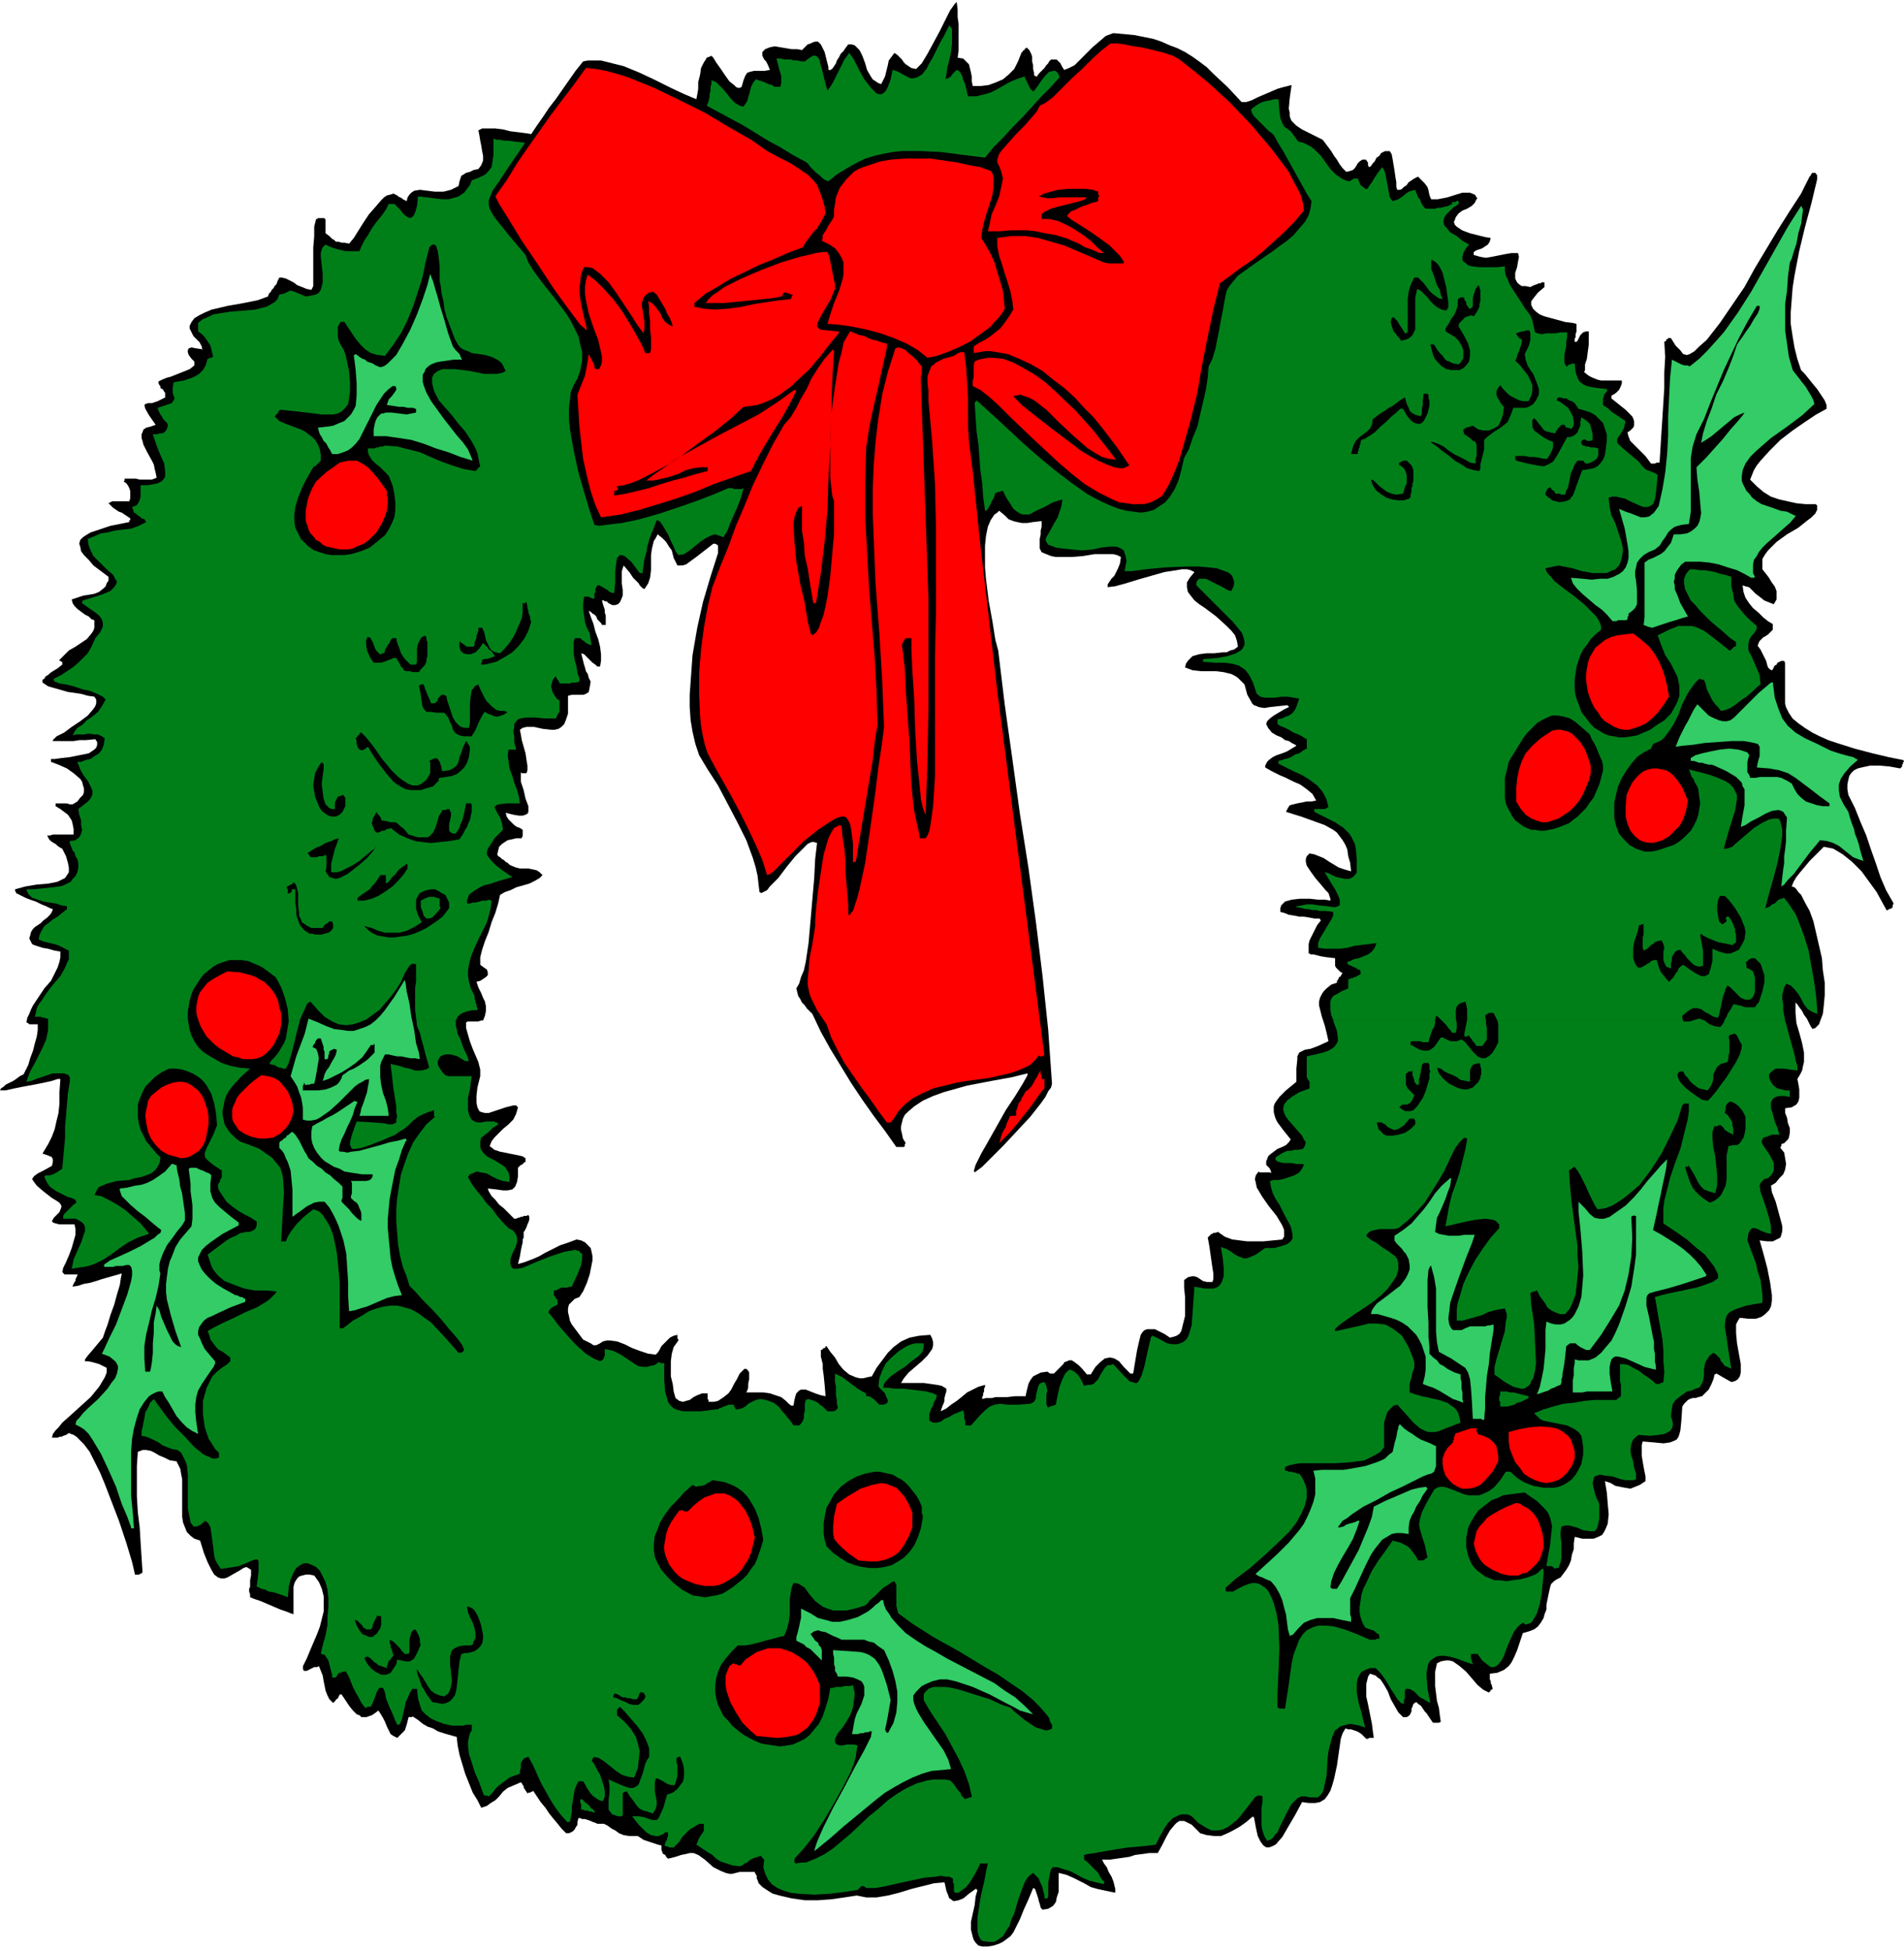
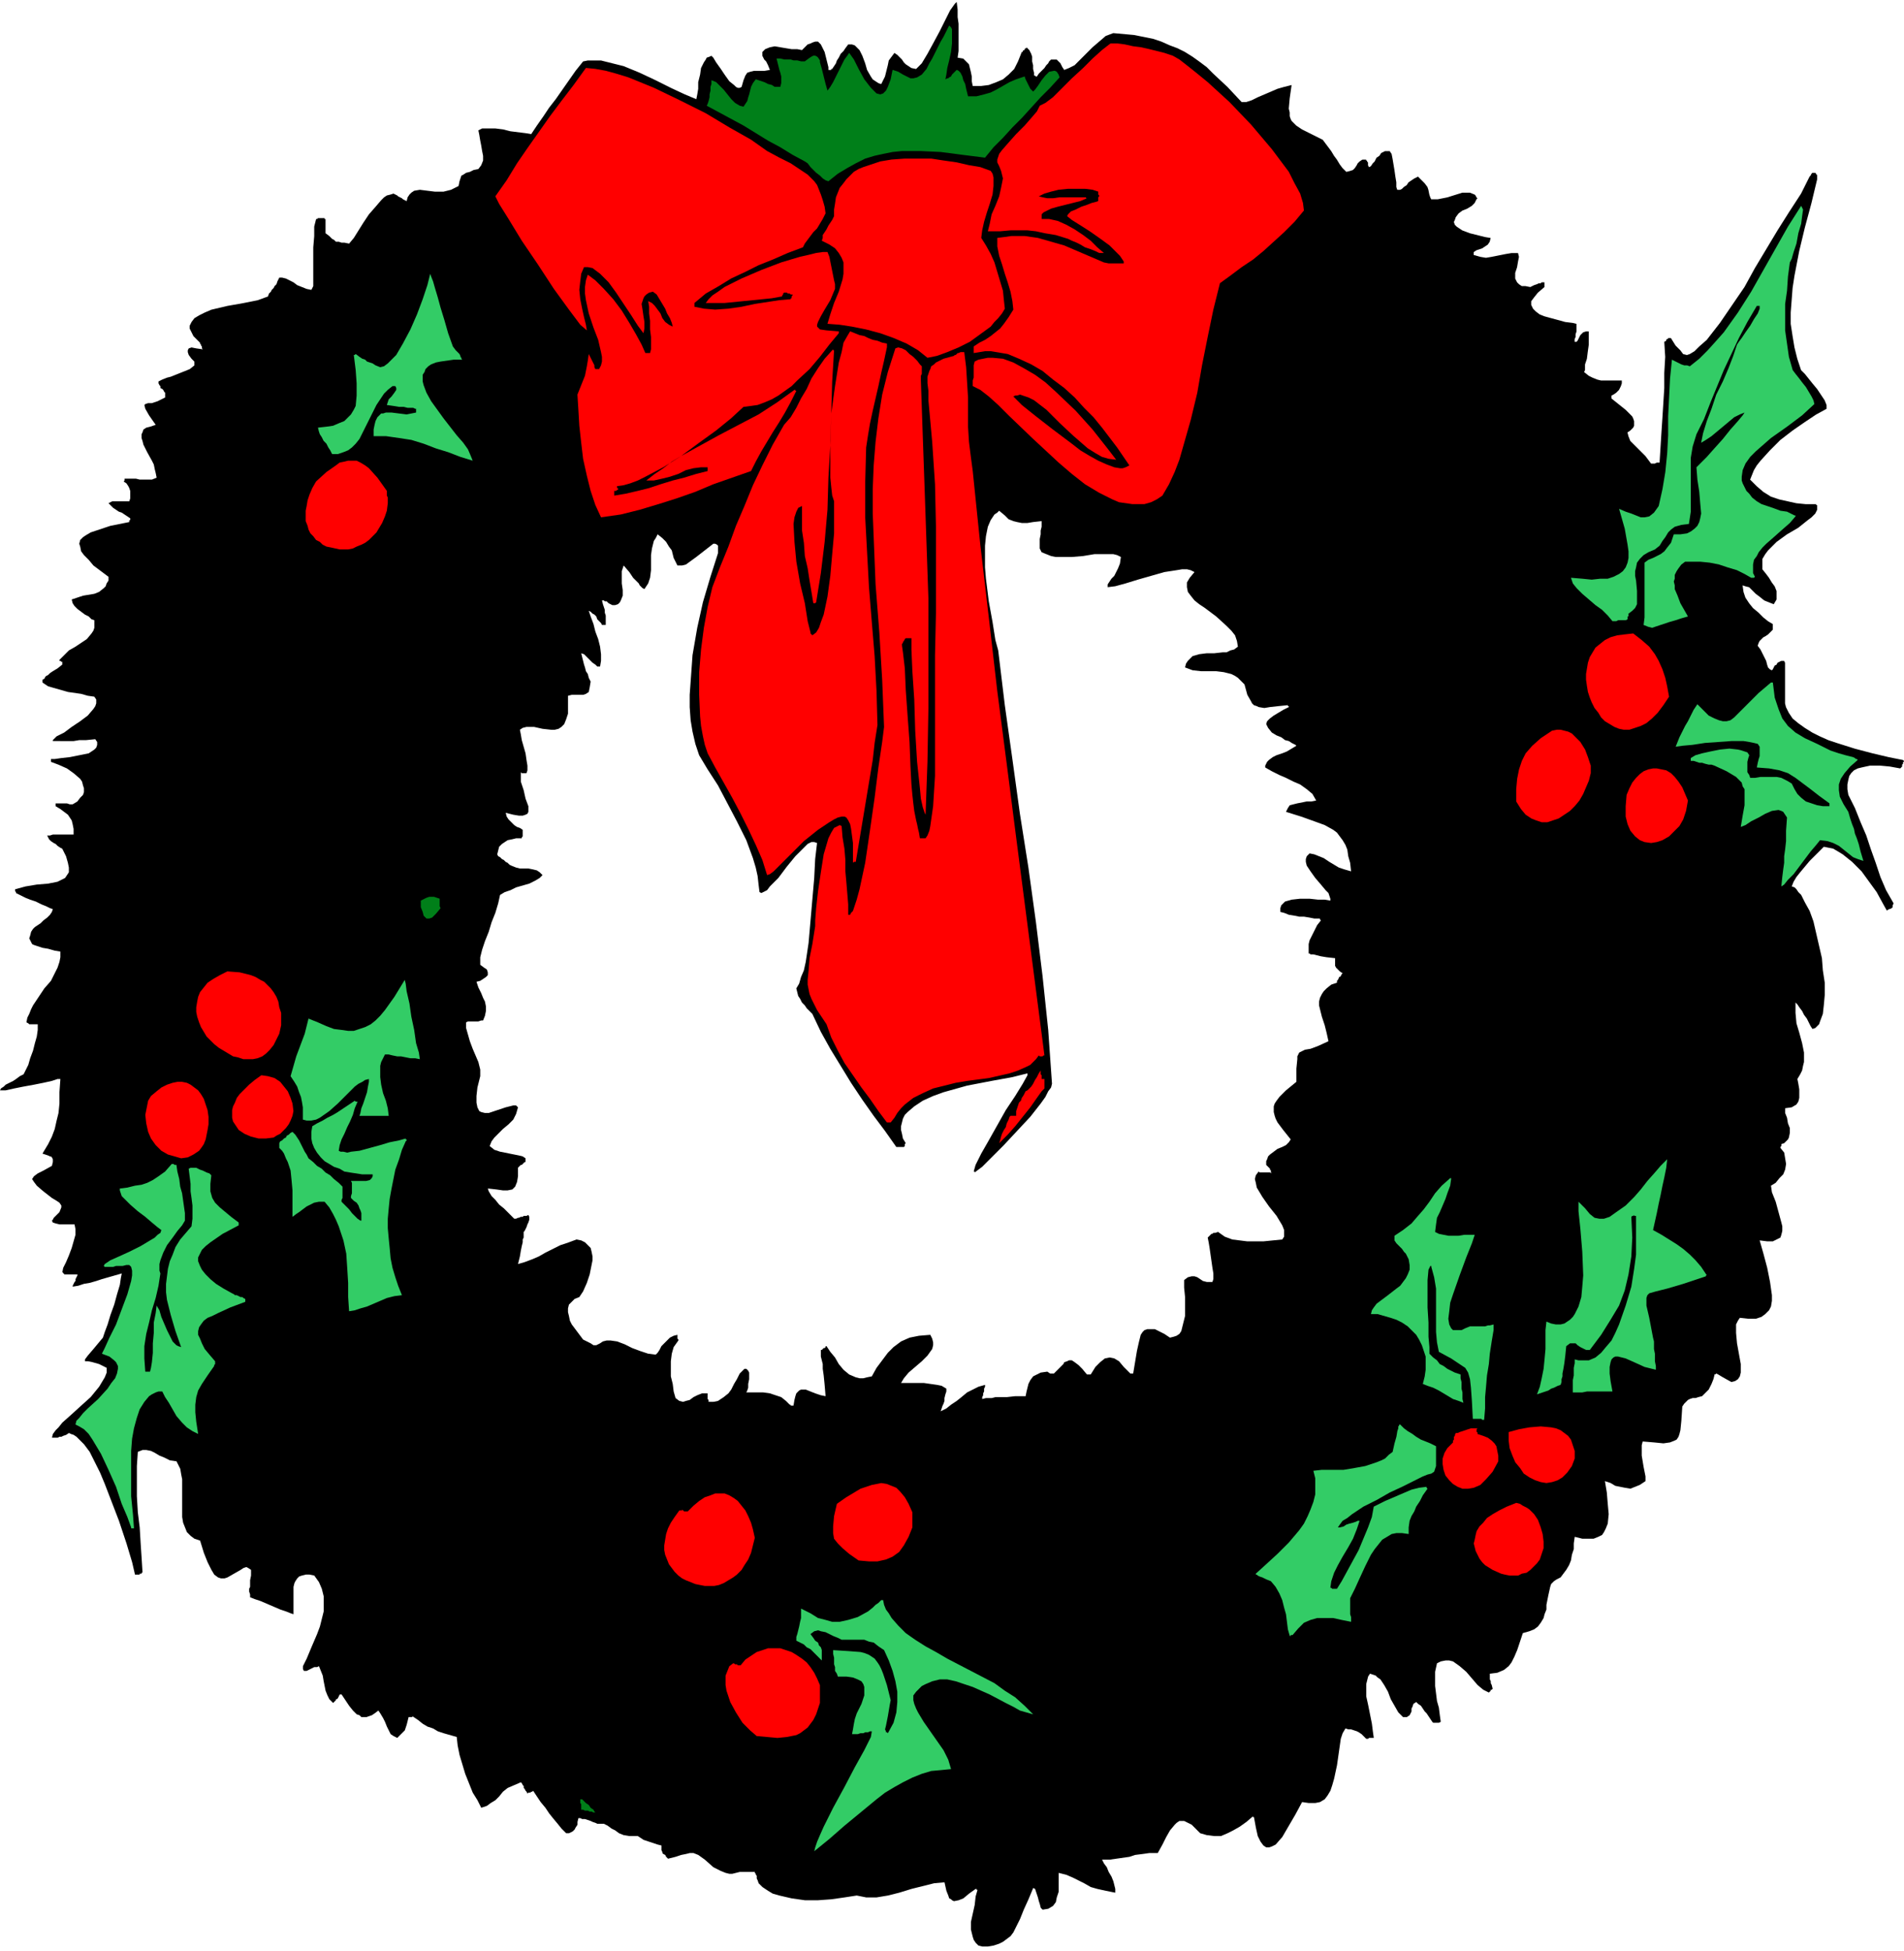
<svg xmlns="http://www.w3.org/2000/svg" fill-rule="evenodd" height="6.886in" preserveAspectRatio="none" stroke-linecap="round" viewBox="0 0 2018 2067" width="6.721in">
  <style>.brush1{fill:#000}.pen1{stroke:none}.brush2{fill:#3c6}.brush3{fill:#007f19}.brush4{fill:red}</style>
  <path class="pen1 brush1" d="M2017 807v2l-1 1v2l-1 1-1 1-11-2-11-1h-10l-9 2-4 1-4 2-3 3-2 3-1 4-1 5v5l1 6 7 14 6 15 6 14 5 15 5 14 5 15 6 14 8 14-1 2v2l-1 1-2 1h-1l-1 1h-1v1l-5-9-6-11-8-11-8-11-10-10-10-8-5-3-5-3-5-1-5-1-5 5-5 5-5 5-5 6-5 6-4 5-3 5-2 5 3 1 2 2 2 3 3 3 4 8 5 9 4 11 3 13 3 13 3 13 1 13 2 13v13l-1 11-1 9-3 8-1 3-2 2-2 2-3 1-2-3-2-4-2-4-3-4-2-4-3-4-2-3-2-2v11l1 11 3 10 3 11 2 10v10l-1 4-1 5-2 4-3 5 1 5 1 6v9l-1 4-2 3-5 3-7 1v5l2 5 1 6 2 5v5l-1 5-1 2-2 2-2 2-3 1v2l-1 1v1l4 5 1 6 1 6-1 6-2 5-4 4-4 5-5 3 1 7 4 10 3 11 3 11 1 4v5l-1 4-1 3-4 2-4 2h-6l-8-1 4 14 4 15 3 15 2 14v6l-1 6-2 4-4 4-4 3-6 2h-8l-9-1-2 3-2 4v9l1 11 2 11 2 11v9l-1 4-2 3-3 2-4 1-9-5-5-3-2-1-1 1h-1v1l-1 4-2 5-3 6-7 7-4 1-3 1h-3l-3 1-2 1-2 2-2 2-2 3-1 15-1 10-1 4-1 3-2 3-2 1-5 2-7 1-10-1-12-1-1 4v11l1 6 1 6 1 5 1 5v5l-6 4-5 2-5 2-6-1-5-1-5-1-5-3-6-2 2 12 1 12 1 11-1 10-2 5-2 4-2 3-4 2-5 2h-12l-8-2-1 7v6l-2 6-1 6-2 5-3 5-3 4-3 4-4 2-3 2-3 3-1 3-2 9-2 10v5l-2 5-1 4-3 5-3 4-4 3-5 2-7 2-3 9-3 9-3 7-3 6-3 4-5 4-7 3-8 1v6l1 2v2l1 2 1 4-1 1h-1v1l-1 1-1 1-6-3-6-5-6-7-6-7-7-6-7-5-4-1h-4l-5 1-4 2-2 9v15l1 8 1 8 2 7 1 8 1 7-2 1h-6l-1-1-2-3-2-3-2-3-2-2-2-3-2-3-3-2-2-2-3 2-1 3-1 2v3l-1 2-1 2-3 2h-4l-5-5-4-7-4-7-3-8-4-7-4-6-3-2-2-2-3-1-3-1-2 3-1 4-1 4v13l2 9 2 10 2 10 1 8 1 7h-5l-1 1h-2l-3-3-2-2-3-2-2-1-3-1-3-1h-3l-3-1-3 5-2 6-1 7-1 7-2 14-3 14-2 7-2 6-3 5-3 4-5 3-5 1h-7l-7-1-7 13-7 12-7 12-7 8-4 2-3 1h-3l-3-2-3-4-3-6-2-9-2-11h-1v-1l-7 6-7 5-7 4-6 3-7 3h-7l-8-1-7-2-5-5-4-4-4-2-4-2h-5l-3 2-2 2-5 6-4 7-4 8-5 9h-9l-7 1-8 1-6 2-7 1-7 1-7 1h-8l2 4 3 4 2 5 3 5 2 5 1 4 1 4v4l-10-2-9-2-7-2-7-4-6-3-6-3-7-3-8-2v20l-2 6-1 5-3 4-5 3-6 1-2-2-1-4-1-3-1-4-1-3-1-3-1-3-2-1-5 12-5 11-4 10-5 10-2 4-3 4-4 3-4 3-4 2-6 2-6 1h-6l-4-1-3-3-2-3-1-3-2-8v-8l2-9 2-9 1-9 2-7h-1v-1h-1l-7 5-6 5-5 2-5 1-2-1-1-1-2-1-1-3-2-5-2-9-11 1-12 3-12 3-13 4-12 3-12 2h-11l-5-1-5-1-13 2-14 2-14 1h-14l-14-2-13-3-7-2-5-3-6-4-4-4-1-3-1-2v-3l-1-1v-1l-1-1v-1h-16l-4 1-4 1h-3l-4-1-5-2-8-4-9-8-7-5-5-2h-4l-4 1-5 1-6 2-8 2-2-2-1-2-2-1-1-1v-1l-1-2v-5l-4-1-3-1-3-1-3-1-3-1-3-1-3-2-3-2h-9l-6-1-5-2-4-3-4-2-4-3-4-2h-7l-2-1-3-1-2-1-3-1-3-1h-3l-2-1h-2l-1 4v3l-2 3-1 2-2 2-2 1-2 1h-3l-5-5-4-5-5-6-4-5-4-6-5-6-4-6-4-6-1 1h-1l-1 1h-2l-1 1-1-2-1-1-1-2-1-1v-2l-1-1-1-2-1-1-7 3-7 3-5 4-4 5-4 4-5 3-4 3-6 2-4-8-5-8-4-10-4-10-3-10-3-10-2-10-1-9-7-2-7-2-6-2-5-3-6-2-5-3-5-4-6-4v1h-4l-1 4-1 4-1 3-1 3-2 2-2 2-2 2-2 2-4-2-3-2-2-4-2-4-2-5-2-4-3-5-2-3-4 3-3 2-3 1-3 1h-5l-2-2-3-1-4-4-4-5-4-6-4-6h-2l-1 2-1 2-1 1h-1v1l-1 1-1 1-1 1-4-4-2-4-2-5-1-5-1-5-1-6-2-5-2-5-2 1h-3l-2 1-2 1-2 1-2 1h-3l-1-2v-3l2-4 2-4 5-12 6-14 3-8 2-8 2-8v-16l-2-8-3-7-5-7-5-1h-4l-4 1-3 1-2 2-2 3-1 2-1 4v29l-3-1-5-2-6-2-7-3-7-3-7-3-6-2-5-2v-3l-1-3v-3l1-2v-7l1-5v-6l-3-2-2-1-3 1-3 2-7 4-7 4-3 1h-4l-3-1-4-3-3-5-4-8-4-10-4-13-6-2-4-3-4-4-2-5-2-5-1-6v-40l-1-5-1-6-2-4-2-4-7-1-6-3-5-2-5-3-4-2-5-1h-4l-5 2-1 15v32l1 17 2 16 1 17 1 15 1 16h-1v1h-2v1h-5l-3-13-6-20-8-24-10-26-5-13-5-12-6-12-5-10-6-8-6-6-2-2-3-2-3-1-2-1-3 2-3 1-2 1h-2l-2 1h-6l1-4 3-4 3-3 4-5 9-8 11-10 10-9 9-11 3-5 3-5 2-5v-5l-8-4-7-2-5-1h-3v-2l3-4 6-7 10-12 2-6 3-8 3-10 4-11 3-11 3-10 1-7 1-5-7 2-7 2-7 2-6 2-7 2-6 1-6 2-6 1v-1l1-2 1-2 1-1v-2l1-2 1-2v-1H68v-1h-1v-1h-1l1-5 3-6 3-7 3-8 2-7 2-7v-6l-1-5H63l-4-1-3-1-1-2 1-1 1-2 2-2 4-4 2-5v-2l-2-3-3-2-5-3-9-7-7-6-3-4-2-3 2-3 4-3 6-3 9-5 1-4v-3l-1-2-1-1h-1l-2-1-3-1-3-1 6-10 4-8 3-8 2-9 2-8 1-10v-12l1-14h-3l-6 2-9 2-10 2-11 2-10 2-9 2H0l1-2 3-2 2-2 4-2 4-2 3-2 4-3 4-2 2-4 3-6 2-7 3-8 2-8 2-7 1-7v-6h-9l-1-1-2-1 1-5 2-4 2-5 2-4 6-9 6-9 7-8 5-10 2-4 2-6 1-5v-6l-6-1-7-2-6-1-6-2-3-1-2-1-1-2-1-2-1-2 1-3 1-4 2-3 2-2 3-2 3-2 3-3 4-3 3-3 2-3 1-3-3-1-4-2-5-2-6-3-6-2-5-2-6-3-4-2v-1l-1-1v-2l11-3 12-2 12-1 10-2 4-2 4-2 2-3 2-3v-5l-1-5-2-7-4-8-2-1-3-2-2-2-2-1-3-2-2-2-1-2-1-2h3l3-1h22v-6l-1-5-1-4-2-3-2-3-4-3-4-3-5-3v-3h12l3 1h3l5-3 3-4 3-3 1-3v-4l-1-3-1-4-2-3-7-6-7-5-9-4-8-3v-3h4l7-1 9-1 10-2 10-2 6-4 2-2 1-3v-3l-2-3-10 1h-7l-6 1H56v-1l4-4 8-4 8-6 9-6 8-6 6-7 2-3 1-3v-4l-2-3-7-1-7-2-7-1-7-1-7-2-7-2-7-2-6-4v-3l2-1 1-2 1-1 2-1 2-2 3-2 5-3 5-4v-3h-1l-1-1h-1v-1l5-5 5-5 7-4 6-4 6-4 5-6 2-3 1-3v-8l-3-1-3-3-4-2-4-3-4-3-3-3-2-3-1-4 6-2 6-2 6-1 6-1 5-2 5-4 2-2 1-3 2-3v-4l-8-6-8-6-5-6-5-5-3-4-1-5-1-3 1-4 3-3 3-2 5-3 6-2 15-5 20-4v-2h1v-2l-3-2-3-2-3-2-3-1-3-2-3-2-2-2-3-3 2-1 2-1h18l1-3v-8l-1-3-1-2-2-3-3-2 1-1v-2h12l4 1h13l5-2-1-5-1-4-1-5-2-4-5-9-4-8-1-4-1-3v-4l1-2 1-3 3-2 4-1 6-2-7-10-4-7-1-4 1-1 3-1h4l6-2 8-4v-5l-1-1-1-2-1-1-2-1v-2l-1-1-1-2v-2l4-2 5-2 4-1 5-2 5-2 5-2 5-2 5-4v-4l-3-3-3-4-1-3v-2l1-2 3-1 5 1 7 1-1-1v-2l-1-1v-1l-1-1v-1l-1-1-6-6-3-6-1-2v-3l1-2 1-2 3-4 5-3 6-3 7-3 17-4 17-3 15-3 11-4 1-3 2-2 1-2 2-2 1-2 2-2 1-3 2-4h3l4 1 4 2 4 2 4 3 5 2 5 2 5 1 2-4v-41l1-12v-10l2-8h1l1-1h7v1h1v15l4 3 3 3 2 1 2 2h3l3 1h3l5 1 5-6 5-8 5-8 6-9 7-8 6-7 3-3 3-2 4-1 3-1 2 1 2 1 1 1 2 1 2 1 1 1 2 1 2 1 1-4 2-3 2-2 3-2 6-1 8 1 8 1h9l4-1 4-1 4-2 4-2 1-5 1-3 1-3 2-1 3-2 4-1 4-2 5-1 3-4 2-5v-5l-1-5-1-6-1-5-1-6-1-5 4-2h14l8 1 8 2 8 1 8 1 6 1 6-9 7-10 6-9 7-9 7-10 7-10 7-10 8-10 5-1h14l8 2 16 4 17 7 17 8 16 8 15 7 12 5 1-5 1-6v-7l2-8 1-7 3-6 2-3 1-2 3-1 2-1 2 2 3 5 5 7 4 6 5 7 5 4 2 2 2 1h2l2-1 2-7 2-5 2-3 3-1 4-1h11l6-1-2-5-2-4-2-2-1-2-1-2v-4l3-3 5-2 5-1 6 1 6 1 6 1h6l5 1 2-2 1-1 2-2 1-1 3-1 2-1 3-1h3l3 3 2 4 2 4 1 4 1 4 1 4 1 4v3h3v-1h1l2-3 2-3 1-3 2-3 2-4 3-3 2-3 3-4h4l3 1 2 2 3 3 3 6 3 8 2 7 4 7 2 3 3 2 3 2 3 1 2-4 2-4 1-4 1-4 1-4 1-5 3-4 3-4 3 2 3 3 2 2 2 3 2 2 3 2 3 2 5 1 6-6 6-10 6-11 7-13 6-12 5-10 5-7 2-2 1 8v8l1 7v29l-1 7 6 1 3 3 3 3 1 4 1 4 1 5v5l1 5h9l8-1 8-3 7-3 6-5 6-6 4-8 4-10h1v-1l1-1h1v-1l1-1h1v-1l3 3 2 4 1 3v5l1 4v4l1 4v3h1l1 1h1l2-3 2-2 2-2 2-2 2-3 2-2 1-2 2-2h6l1 1 2 2 1 1 1 2 1 2 2 3 5-2 6-3 6-6 6-6 7-7 7-6 7-6 8-3 11 1 11 1 10 2 10 2 9 3 9 4 8 3 8 4 8 5 7 5 8 6 7 7 15 14 15 16h5l6-2 6-3 7-3 7-3 7-3 7-2 8-2-2 14-1 11 1 4v4l1 3 1 2 5 5 6 4 10 5 12 6 3 4 3 4 3 4 3 5 3 4 3 5 3 4 4 4 4-1 3-1 2-2 2-3 1-2 2-2 3-2h4v1h1v1l1 1v3l1 2 2-1 2-3 2-2 2-4 3-2 2-3 4-2h5l2 3 1 5 1 6 1 6 1 7 1 6v5l1 3h3l2-1 2-2 3-2 2-3 3-2 3-2 4-2 4 4 3 3 3 4 1 3 1 5 1 3 1 2h7l10-2 16-5h8l5 2 1 1 1 2 1 1-1 1-2 4-3 3-5 3-5 2-4 3-3 4-1 3-1 2 1 3 2 2 3 2 3 2 8 3 8 2 8 2 6 1-1 4-2 3-3 2-3 2-3 1-3 1-3 2v3l7 2 6 1 6-1 5-1 5-1 5-1 6-1h7l1 4-1 5-1 6-2 6v6l1 2 1 2 2 2 3 2h4l5 1 4-2 3-1 2-1h2l1-1h3v5l-7 6-4 5-3 4v4l2 4 3 3 4 3 5 2 11 3 11 3 8 1 4 1v8l-1 3v3l-1 2v3h2l1-1 1-2 1-2 1-2 1-1 2-2 3-1h3v14l-1 7-1 8-2 6v6l-1 2 5 4 4 2 5 2 4 1h22v3l-1 3-1 2-1 2-2 2-1 1-3 2-2 1v3l5 4 5 4 5 4 5 5 2 2 1 2 1 3v5l-1 2-3 3-3 2 1 4 2 5 4 4 4 4 4 4 4 4 3 4 3 4h4l2-1h3l1-16 1-16 1-15 1-16 1-16v-16l1-17-1-16 2-1v-1l1-1h1v-1h3l5 8 5 5 3 4 4 1 3-1 5-3 5-5 8-7 14-18 13-19 13-19 11-20 12-20 12-20 12-19 13-20 3-6 2-4 2-4 1-2 1-2 1-1 1-2 1-1h3l1 1v1h1v5l-6 25-7 26-6 25-5 26-2 13-1 13-1 13v12l2 13 2 12 3 12 4 12 4 4 4 5 4 5 5 6 4 6 4 6 2 5v4l-11 6-12 8-13 9-13 10-11 11-10 11-4 5-3 5-2 5-2 5 7 7 7 6 8 5 9 3 9 2 9 2 10 1h11v1h1v5l-2 4-4 4-4 3-10 8-12 7-11 8-9 9-3 4-3 5v11l4 5 3 4 3 5 3 4 2 5v9l-3 5-5-2-5-2-5-4-4-3-4-4-3-3-4-1-3-1 1 7 2 6 4 6 4 5 6 5 5 5 5 4 5 3v6l-3 3-2 2-3 2-2 1-2 2-2 2-1 2-1 3 3 4 2 4 2 4 2 4 1 4 1 3 2 2 2 1 1-1 1-2 1-2 2-1 1-2 2-1 2-1h3l1 2v43l1 4 3 6 4 6 6 5 7 5 8 5 8 4 9 4 9 3 19 6 19 5 17 4 15 3 1 1v1h-1zm-585 116-7-2-6-2-5-3-5-3-6-4-5-2-5-2-5-1-3 3-1 3v3l1 4 4 6 5 7 6 7 5 6 3 3 1 3 1 3v2l-6-1h-7l-9-1h-10l-9 1-7 2-2 2-2 2-1 3v4l4 1 5 2 6 1 5 1h5l6 1 5 1h6v1l1 1-4 5-2 4-2 4-2 4-2 4-1 4v10h1l1 1h3l4 1 4 1 6 1 9 1v8l1 2 1 1 1 1 2 2 3 2-1 1-1 2-1 1h-1v1l-1 2-1 1v2l-6 2-5 4-3 3-2 3-2 4-1 4v4l1 4 2 8 3 9 2 8 2 9-11 5-8 3-6 1-4 2-2 1-1 2-1 2v3l-1 10v14l-11 9-7 7-3 4-2 3-1 3v6l1 4 1 3 2 4 6 8 8 10-2 3-3 3-4 2-5 2-4 3-4 3-2 2-1 3-1 2v4l2 2 1 1 1 1v1l1 1v2l1 1-2-1h-11l-1-1-3 4-1 4 1 4 1 5 6 10 7 10 8 10 6 10 2 5v7l-2 3-10 1-10 1h-17l-8-1-8-1-8-3-7-5-3 1h-2l-1 1h-1l-1 1-1 1-1 1-1 1 1 5 1 6 1 7 1 7 1 7 1 6v6l-1 3h-6l-4-1-3-2-3-2-3-1h-3l-4 1-4 3v8l1 10v20l-2 8-2 8-2 3-3 2-3 1-4 1-6-4-6-3-4-2h-8l-3 1-2 2-2 3-2 8-2 9-2 12-2 12h-3l-7-7-5-6-5-3-5-1-5 1-5 4-5 5-5 8h-4l-5-6-4-4-4-3-3-2h-3l-2 1-3 1-1 2-4 4-4 4-2 2h-4l-3-2-7 1-4 2-4 2-3 4-2 4-1 4-1 4-1 5h-11l-9 1h-12l-4 1h-6l-4 1v-2l1-2v-2l1-2v-3l1-2v-2l-7 2-6 3-6 3-6 5-5 4-6 4-5 4-6 3 1-3 1-3 1-2 1-3v-3l1-4 1-3v-3l-5-3-5-1-7-1-7-1h-24l3-5 5-6 7-6 7-6 6-6 5-7 1-4v-3l-1-4-2-4-12 1-10 2-9 4-8 6-6 6-6 8-6 8-5 9-5 1-4 1h-4l-4-1-7-3-6-5-5-6-4-7-5-6-4-6h-1v1l-1 1h-1l-1 1-1 1h-1v7l1 4 1 4v5l1 7 1 10 1 12-5-1-6-2-5-2-5-2h-5l-2 1-1 1-2 2-1 3-1 4-1 6h-3v-1h-1l-4-4-5-4-6-2-6-2-7-1h-18l1-2 1-3v-4l1-5v-7l-1-2-1-1-1-1h-2l-5 5-3 6-3 5-3 6-3 4-5 4-3 2-3 2-5 1h-5v-2l-1-1v-6h-6l-5 2-4 2-4 3-4 1-3 1-4-1-4-3-2-7-1-8-2-8v-16l1-8 2-7 5-7v-1l-1-1v-4l-4 1-4 2-3 3-3 3-3 3-2 4-2 3-2 2-8-1-9-3-8-3-8-4-8-3-7-1h-4l-4 1-3 2-4 2h-3l-3-2-4-2-4-2-6-8-6-8-2-4-1-5-1-4v-4l1-4 3-3 3-3 5-2 4-6 4-9 3-9 2-10 1-5v-4l-1-5-1-4-3-3-3-3-4-2-5-1-8 3-9 3-8 4-8 4-7 4-7 3-8 3-7 2 2-8 1-6 1-5 1-4v-3l1-2v-6l1-1 1-2 1-2 1-3 1-2 1-3v-3l-1-2-2 1h-3l-1 1h-2l-2 1h-1l-2 1h-2l-3-3-4-4-4-4-5-4-4-5-4-4-3-5-1-3 9 1 7 1h5l5-1 3-3 2-5 1-6v-9l1-1 1-1 1-1h1l1-1 1-1 1-1h1v-4l-3-2-4-1-5-1-5-1-5-1-5-1-6-2-5-4 2-5 3-4 4-4 5-5 6-5 5-5 3-6 2-7-2-2h-3l-4 1-4 1-9 3-9 3h-4l-4-1-2-1-2-4-1-5v-7l1-9 3-12v-7l-2-8-3-7-3-7-3-8-2-7-2-7v-6l2-1h11l3-1h2l2-5 1-5v-5l-1-5-2-4-2-5-3-6-2-6 4-1 3-2 3-2 2-2v-3l-1-3-3-2-4-3v-8l2-8 3-9 4-10 3-10 4-10 3-10 2-9 5-3 6-2 6-3 7-2 7-2 6-3 5-3 3-3-3-3-3-2-4-1-5-1h-9l-4-1-5-2-2-1-2-2-2-1-2-2-2-1-2-2-2-1-1-2 1-4 1-4 3-3 3-2 3-2 5-1 4-1h6v-1l1-1v-7l-3-2-3-1-3-2-2-2-2-2-2-2-2-3-1-4 8 2 6 1h4l3-1 2-1 1-2v-6l-3-8-2-9-3-9v-10l1 1h5l1-3v-5l-1-6-1-7-2-7-2-7-1-6-1-5 3-2 4-1h8l9 2 9 1h4l4-1 3-2 3-3 2-5 2-6v-19l4-1h12l3-1 3-2 1-5 1-6-2-4-1-4-2-3-1-4-1-3-1-4-1-4-1-4 3 1 2 2 2 2 3 3 2 2 3 2 2 2h3l1-6v-7l-1-8-2-8-3-8-2-8-3-8-2-6 2 1 2 2 2 1 2 2 1 3 2 2 2 2 1 2h4v-10l-1-3v-3l-1-3-1-3-1-4h2l1 1h2l1 1 1 1 2 1 2 1h3l3-1 2-2 1-2 2-5v-6l-1-7v-13l2-6 6 7 4 6 3 3 3 3 1 2 2 2 1 1 2 1 2-3 2-3 1-3 1-3 1-8v-16l1-7 1-4 1-4 2-3 2-4 5 4 4 4 3 5 3 4 2 8 3 6 1 2h5l4-1 11-8 18-14h2l2 1 1 1v8l-8 25-8 27-6 27-5 29-1 14-1 14-1 14v13l1 14 2 12 3 13 4 12 9 15 11 17 10 19 10 19 10 20 7 19 3 10 2 9 1 9 1 8 2 1 2-1 4-2 3-4 9-9 9-12 9-11 9-9 4-4 4-2h3l3 1-2 17-1 20-2 23-2 23-2 23-3 20-2 9-3 7-2 7-3 5 1 4 1 4 2 3 2 4 3 3 2 3 3 3 3 3 9 19 10 18 11 18 11 18 12 18 12 17 12 16 12 17h8l1-1v-2l1-1-3-5-1-5-1-4v-4l1-4 1-4 2-4 3-3 7-6 9-6 11-5 11-4 25-7 26-5 22-4 16-4v2l-5 9-8 13-10 15-9 16-9 16-8 14-6 12-2 7h1v1l8-6 10-10 13-13 14-15 14-15 11-14 5-7 3-6 3-4 1-4-4-57-6-57-7-57-8-58-9-57-8-58-8-57-7-58-3-11-3-19-4-22-3-24-1-12v-23l1-10 2-10 3-7 2-3 2-3 3-2 2-2 6 5 4 4 5 2 4 1 5 1h6l6-1 9-1v6l-1 4v4l-1 5v10l2 4 5 2 5 2 5 1h17l12-1 12-2h20l4 1 4 2-1 7-2 5-2 4-2 4-3 3-2 3-2 3v3l8-1 11-3 13-4 14-4 14-4 13-2 6-1h5l4 1 4 2-5 6-3 5v5l1 5 3 4 4 5 5 4 6 4 12 9 11 10 5 5 4 5 2 6 1 6-4 3-4 1-4 2h-4l-9 1h-8l-8 1-7 2-2 2-3 3-2 3-1 4 8 3 9 1h16l8 1 8 2 4 2 3 2 4 4 3 3 3 11 4 7 1 2 2 2 3 1 2 1 6 1 6-1 9-1 10-1v1h1v1l-6 3-5 3-5 3-4 3-3 3-1 3 2 4 4 5 5 3 5 2 4 3 4 1 3 2 2 1 2 1 1 1-5 3-5 3-5 2-6 2-4 2-4 3-2 2-1 2-1 2v2l7 4 8 4 7 3 8 4 7 3 7 5 6 5 4 7-5 1h-5l-5 1-5 1-4 1-4 1-2 3-2 4 16 5 14 5 11 4 9 5 4 3 3 4 3 4 3 5 2 5 1 7 2 7 1 9z" />
  <path class="pen1 brush2" d="m1975 912-6-2-5-2-5-4-5-4-5-4-6-3-6-2-8-1-4 5-6 7-6 8-6 8-6 8-6 6-4 5-3 2 1-10 1-8 1-7v-7l1-7 1-9v-11l1-14-2-3-2-3-2-1-3-1-7 1-7 3-7 4-8 4-6 4-5 2 2-12 2-11v-17l-2-3-1-4-3-3-3-3-10-6-13-6-3-1h-3l-4-1-3-1h-3l-3-1-3-1h-3v-3l5-3 7-2 9-2 10-2 10-1 9 1 4 1 3 1 3 1 2 3-1 3-1 4v11l2 3 1 3h5l6-1h17l5 1 6 3 5 3 3 6 3 5 4 4 5 4 6 2 6 2 6 1h7v-3l-11-8-9-7-8-6-8-6-8-5-9-3-11-2-13-1 1-5 1-4 1-3v-10l-2-3-4-1-5-1-6-1h-13l-14 1-14 1-13 2-11 1-7 1 2-5 2-5 3-6 3-6 3-5 3-6 3-6 4-6 6 6 6 6 6 3 5 2 4 1h4l4-1 4-3 7-7 9-9 10-10 13-11h2l2 16 4 12 2 5 2 5 3 4 3 4 8 7 10 6 13 6 14 7 9 3 7 2 4 1 4 1 2 1 1 1h1l1 1-8 7-6 7-4 6-2 6v6l1 7 4 8 5 8 2 7 2 6 2 5 1 5 2 5 2 6 2 8 3 10z" />
-   <path class="pen1 brush3" d="m1892 1081 2 7 2 8 2 7 2 7 2 7 1 6 2 6v5l-8-1-6-1h-9l-3 2-2 2-2 2v3l1 3 1 2 2 3 2 2 3 2 4 1 4 1h4l1 1v6l-6-1h-5l-4 1-3 2-1 2-1 2v6l2 6 2 8 3 7 2 7h-8l-5 2-4 1-1 2-1 2 1 3 2 3 2 3 4 6 4 8v8l-2 4-4 4-4 1-2 2-2 2-1 3 1 7 3 8 3 9 3 10 1 4 1 5v8l-5-1-5-2-4-2-3-1h-3l-2 2-2 4-1 7 3 8 3 8 3 8 2 9 3 9 1 8 1 8v8l-17 3-12 4-4 2-3 2-2 3-1 3-1 8 2 12 2 14 3 19-4-2-3-1-2-3-2-2-1-3-2-2-2-2-3-2-4 3-2 3-2 3-1 3-1 6v6l-1 6-2 4-2 3-4 1-4 2-5 1-7 5-5 4-3 4-1 5-1 8 2 7v3l-1 3-1 2-3 2-4 2-6 1-9 1-12-1-3 2-3 3-1 2-1 3-1 6 1 6 2 6 1 7 2 6v6l-3 1h-8l-5-1-9-3-9-1-4-1-3 1-3 1-1 3-1 4 1 5 2 8 4 9v16l-1 5-1 4-1 2-2 2h-5l-7-1-7-3-4-1-4-1h-4l-4 1-1 6v5l1 6v16l-1 5-2 6h-3l-1 1-1-1-1-1-2-1h-5l2-12 2-11 1-10 1-9-1-5-1-4-2-5-3-4-4-4-5-5-6-4-7-5-8 1-8 1-7 1-6 3-6 2-5 4-4 3-5 4-3 4-3 5-3 5-2 5-1 5-1 5v10l1 4 1 5 2 5 2 4 3 4 3 3 4 3 4 3 5 2 5 2h6l7 1 6-1 8-1 8-2 8-3 3-2 2-2 1-1 1-1h2v6l-1 9-1 11-2 11-3 10-4 7-2 3-3 1-3 1-3-2-3 2-3 3-3 4-2 4-5 11-4 11-2 4-3 4-3 3-3 1h-3l-4-3-5-4-5-7h-7v5l1 2v2l1 1v1l-9-3-8-3-7-2-6-1h-5l-4 1-3 2-3 2-2 3-1 4-1 5v5l1 13 3 15-4-2-3-2-4-2-3-3-3-3-3-2-3-1h-3l-1 2v8l-1 2v4l-3-1-4-4-3-5-4-6-4-7-4-6-4-5-4-4h-6l-5 2-4 2-2 3-2 4-1 5v10l2 11 3 10 2 9 2 7-6-2-5-1-5-1-4 1-4 1-3 1-2 2-3 2-3 7-2 7-2 8-1 9-1 17-3 14-1 3-2 3-1 1-2 2h-9l-4-1h-5l-4 2-3 3-3 3-4 7-4 8-4 8-3 7-3 3-2 3-3 2-3 1-3-5-2-6-1-5v-19l1-6v-6l-2-1h-3l-3 2-3 4-7 9-8 10-5 4-5 4-6 3-5 1h-7l-6-3-8-5-7-7-4-2h-7l-3 1-6 3-5 5-4 6-4 7-3 6-2 4-7 1-10 1-12 1-13 2-12 2-11 2-7 1-4 1v5l3 2 3 3 3 3 3 3 3 3 2 4 2 3 3 3h-1v2l-8-2-8-2-7-3-7-4-6-3-7-2-6-2h-5l-2 2-1 4-1 5-1 5v15l-1 2h-3v-3l-1-4-1-4-1-3-2-4-1-3-3-3-3-3-3 2-3 3-3 5-2 5-5 14-4 14-3 6-2 7-4 6-3 5-4 3-5 3h-6l-7-1-2-2-2-4-1-4v-15l2-13 2-12 3-12 2-11 2-9h-8l-2 4-3 6-3 5-3 5-4 5-4 3-4 3h-4l-1-2v-7l-1-2v-4l-4-2h-4l-5-1-5 1-12 1-14 3-14 3-13 3-11 2h-10l-1-1-2-1h-2l-1 1-1 1-1 1-1 1-13 2-16 2-17 1-17-1-8-1-7-2-7-3-6-4-4-5-3-6-2-7 1-8-1-1-1-1-1-1v-1h-1l-3 1-3 1-3 1-3 2-2 2-3 1-2 2-3 1-8-1-6-2-6-2-5-3-4-4-5-3-6-4-6-4 1-2 1-3 1-2 2-3 2-3 1-2v-7h-5l-5 3-5 3-4 4-4 4-3 5-3 3-3 3h-5l-1-1h-2l-1-1h-1l1-2v-1l1-2 1-1v-2l1-2v-4h-3l-2 2-3 1-2 1h-3l-5-1-5-3-4-4-4-4-4-5-3-4h7l6 1 5 2 4 1h4l2-2 1-2 4-9 4-14 6-2 5-4 3-4 3-4 1-6v-6l-1-6-3-8h-2l-1 1h-1v5l1 3v11l-1 4-1 3-1 3h-3l-4-1-2-1-3-2-2-1-2-1-2-1h-2l-1 5v9l1 5 1 5v4l-1 4-3 5-6-2-4-1-4-2-3-3-2-3-3-4-3-4-3-5v1h-2l-1 1h-1v24l-1 1h-4l-3-1-3-1-1-1-3-4v-11l1-7v-7l-1-7 9 4 7 3 6 2h4l2-1 2-1 2-2 1-3 3-8 3-11 2-4 2-3v-9l-3-8-4-8-6-8-7-8-6-7-5-5-1 1-1 1-1 1v6l8 7 7 8 5 8 2 7 2 8-1 9-1 9-4 10-7-1-6-2-6-4-5-4-5-4-4-3-5-3-5-1v1l-1 1v1l-1 1 3 4 3 6 3 5 2 6 2 6 1 6v5l-2 5-4-1-3-2-3-2-3-3-2-3-2-3-2-4-2-3h-5l-2 4-2 5-1 6-1 6-1 6v6l-1 5-1 5h-3l-7-8-6-8-5-8-5-9-5-9-4-9-4-9-5-9-3 1-2 1-2 3-1 2v5l-1 3v3l-6 2-5 2-4 3-4 3-4 3-3 3-3 4-4 4h-1v-1h-4l-3-8-3-8-4-9-3-10-3-9-1-9v-4l1-5 1-4 2-3v-6h-6l-3 1h-12l-9-2-8-3-6-3-5-4-4-4-2-6-2-7-1-10h-5l-3 5-2 5-2 4-1 5-1 4-1 5-1 4-2 5-1 1h-2l-2-4-2-5-2-5-2-4-2-5-2-5-1-6-2-5h-4l-2 3-1 2-1 3-1 3-1 2-1 3-1 2-1 2h-4v1h-2l-4-5-3-6-3-5-3-6-2-5-2-5-2-4-2-3-1 1h-3v1h-3v1h-1v1l-1 1v1h-1v1h-4v-3l-1-3-1-4-1-4-1-4-2-3-2-3-4-1 1-5 1-4 1-4 1-3 1-4 1-5 1-6v-8l1-11v-9l-1-9-2-8-3-6-3-6-4-4-4-2-5-2h-4l-4 2-4 3-3 5-3 7-2 8-1 11-8-3-6-2-6-1-4-2-4-1-2-1-2-1h-1l2-16v-11l-1-2h-3l-5 2-7 3-5 2-6 1-6 1-7 1-2-3-2-3-2-4-1-4-1-8-1-8-1-7-1-7-1-2-1-2-2-2-2-1-2 2-2 2-2 1h-1l-1 1h-4l-3-4-1-5-1-5-1-5v-36l-1-10-2-5-2-4-2-4-4-3-6-1-5-2-5-2-4-3-4-2-4-2-5-2-5-1v-5l1-4 1-5 1-5 1-6 3-5 2-5 4-4 5 7 8 11 9 11 11 11 10 11 10 8 5 2 4 2h4l3-1v-5l-4-4-3-5-4-6-2-6-2-6-1-7-1-7v-14l2-7 2-7 3-6 3-6 5-5 5-4 6-4 1-1 1-1 1-1v-4l-4-3-4-3-4-2-3-3-3-4-3-4-1-4-2-5 7-4 10-5 11-5 12-6 12-5 10-6 4-3 3-3 3-3 1-2-11-1h-12l-11-2-11-4-5-2-5-2-5-4-3-3-4-5-2-4-2-6-2-6 4-3 4-3 4-3 4-3 4-3 5-3 5-2 5-3h2l3-1h4l3-1 2-1 2-2 1-3v-4l-6-4-6-3-7-4-7-5-6-5-4-6-2-3-2-3-1-3v-3l1-2 1-1v-2l1-1 1-2v-7l-9-6-6-5-2-2-1-2v-4l2-5 3-6 4-8 4-10-1-12-2-11-3-10-5-9-3-4-3-3-4-3-5-3-5-2-6-2-7-1h-7l-8 4-7 5-5 5-5 5-3 6-3 7-2 6v13l1 7 2 7 3 6 3 6 5 6 5 6 5 5-1 6-2 4-3 4-4 3-5 2-6 2-6 1-6 2-13 1-11 3-5 2-4 2-2 4-2 4 7 1 8 4 9 5 9 6 8 7 8 7 5 6 4 5-12 4-10 5-9 6-8 6-9 6-10 5-6 2-5 1-7 1-6 1 2-10 4-9 4-9 3-9 1-3v-4l-1-3-2-2-3-2-4-2H67v-3l1-2 2-2 2-2 2-2 2-2 2-2 3-2-1-3-4-2-4-1-6-3-6-3-6-4-2-2-2-3-2-4-1-3 2-1h4l3-1 2-1 2-1 3-2 3-2 1-11 1-11 1-11v-12l1-11 1-12 1-12 2-12v-5l-1-1v-1l-5-2H56l-6 2-6 2-6 2-5 2-5 1 2-6 3-7 4-7 4-8 4-8 4-9 2-10v-10h432v5l1 4 1 5 3 6 2 6 2 5 3 6 2 6h-4l-8-5-7-2h-6l-3 1-2 1-1 1-1 2-1 2v3l1 3 2 3 2 3 3 3 3 1h25l-1 7-1 7-2 9v13l1 4 1 3 2 3 3 2 3 1h4l5-1h9l1 1h2v1h1v1l-1 1-2 1-3 2-2 2-3 3-3 2-2 2-2 1-1 5v5l1 3 2 3 4 4 6 3 7 4 6 4 2 3 2 3 1 4v6l-7-1-6-2-6-3-5-3-6-1-5-1-2 1-2 1-3 1-2 3 4 7 5 7 6 7 5 7 6 6 5 7 6 7 6 6 4 2 2 2 2 3 1 3v5l-2 6-3 6-2 6v5l1 3 2 2h4l6-1 7-3 7-3 15-6 15-5 6-1 6-1 2 1h2l1 2 2 1v5l-1 7-4 10-6 13h-2l-3 1h-6l-2 1-2 1-2 1h-2v5l1 1 1 2 1 1 1 1v5l-2 1-2 1-2 1-1 1-1 1-1 1v1l-1 1 5 6 6 8 7 8 7 8 7 7 8 7 8 5 7 3 2-1 1-1 1-1v-1l1-2v-7l9 2 8 4 6 4 6 4 6 4 6 1h4l3-1 5-1 4-3h1l1 1h4v18l1 13 2 6 1 4 2 3 3 3 3 2 4 1 4 1h19l16-2h2l1-1 3-1 2-1 3-1 2-1h6v2l1 1v1h1v1h1l5-1 4-2 3-3 4-2 4-2 5-1 6 1 8 3 4 3 3 3 2 3 3 3 2 3 2 2 3 4 2 3h6l2-2 2-3 1-3v-4l1-3v-8l1-4 3-1 3 1 3 1 4 2 2 2 3 2 3 3 2 2h7l1-1h1l1-1v-1h1v-1l-1-4v-4l-1-5v-9l-1-5v-9l4 2 4 2 4 3 4 3 4 3 4 3 5 3 4 2v3h3l2 1 1 1 2 1 2 2 1 1 2 2 1 1h5l1-1h2v-1l1-1v-2l-1-2-1-2-1-3-2-2-2-2-2-2-1-2 1-8 3-8 4-8 7-7 7-6 8-5 5-2 4-1h9v4l-1 4-2 3-3 3-7 5-7 6-8 5-7 5-3 3-2 2-2 3-1 4h5l7 1h9l9 1 8 1 8 1 7 2 4 2-1 4-2 3-1 4-2 3-1 3-1 3v7l4 2h4l4-1 4-3 5-2 5-3 5-2 5-2 1 5v4l1 2v4l1 1h5l1-1 8-9 6-6 5-4 5-2 6-1 8 1h11l13-1 4-2 2-4v-3l1-4 1-4 1-3 2-2 4-1 2 4 1 5-1 5v9l1 3 1 1 2-1 3-1 3-1 2-10 2-9 3-8 3-6 2-2 2-2h2l2 1 3 2 3 3 3 5 3 6 4-1h3l3-1 2-2 3-3 2-4 3-5 2-3 2-2 1-1h3l3-1 10 11 7 7 3 1 3 1h2l2-2 3-6 3-10 3-14 4-17h1v-1h1l8 4 7 4 6 1h4l4-1 4-2 3-3 2-4 3-10 1-13 1-14 1-14 6 1 5 1h9l3-1 2-1 2-2 2-3 2-6v-9l-1-10-2-12 6 2 5 3 4 3 4 2 3 1 2 1h3l3-1 7-3 10-7h10l7-2 6-2 4-3 2-3v-4l-1-5-1-4-6-11-6-12-4-6-3-6-2-7-1-6 4-1h5l5-1 6-2 6-2 5-3 3-4 2-4-1-1h-7l-5-1h-9l-4-1-3-1v-1h-1v-3l3-2 3-2 4-2 3-1h3l4-1h4l5-1 2-3 1-4-2-3-2-4-7-8-7-8-3-4-2-4-1-4 1-5 3-4 5-4 8-5 11-4v-7l-2-3-1-2v-22l9-2 8-2 6-2 5-3 2-2 2-3 1-2v-3l-1-8-4-11h479zm34-13v6l-5-2-5-3-4-5-3-6-3-5-4-5-4-4-5-2-2 4-1 4-1 4v5l1 5v6l1 6 1 5h-479v-2h-1v-2l-1-1-1-7v-8l1-3 2-3 4-2 5-3 7-3v-9l1-1h1l1-1h2l1-1h2l1-1 2-1 2-1v-3l-1-2h-2l-1-1-1-1h-1l-2-1-2-1-3-1v-1h-1v-2l3-1 4-2 5-1 5-2 5-2 4-3 3-4 2-5-8 1-8 1-8 1-7 2-8 1h-15l-8-1v-5l2-5 3-5 3-5 3-5 3-5 2-4v-4l-8-1h-6l-4-1h-4l-4-1h-3l-4-1-5-1h-1v-1l6-1 5-1h6l6 1 10 1 8 1 3-1 2-1v-6l-2-5-3-6-5-8-6-10 4 1 4 2 4 2 5 1 4 1h5l2-1 2-1 2-2 2-3v-14l-1-11-1-5-2-4-2-4-2-3-6-6-9-6-10-5-12-6v-3h11l2-1 2-1-1-4-1-4-2-4-2-4-6-7-8-6-8-5-9-4-8-4-8-4v-3l4-1 3-1 4-1 4-2 3-2 4-1 4-3 4-2v-10l-2-1-3-2-4-2-5-2-5-3-4-2-5-2-3-2v-5l5-1 4-2 3-1 3-2 2-2 2-3 2-5 2-6-6-1-6-1h-7l-6 1h-12l-4-1-4-3-4-12-4-8-3-4-2-2-3-2-3-2-7-2-8-1h-10l-12-1h-1v-2l1-1 14-1 11-2 9-3 5-3 2-2 1-2 1-2v-3l-1-5-2-5-9-11-13-13-13-13-13-13v-3l1-2 2-2h7l6 3 6 3 6 3 5 3 4 1 2-4 1-3v-3l-1-3-1-3-2-2-3-2-3-1-8-3-9-1-11-1h-11l-24 1-21 2-15 2h-7l1-6 1-5-1-5-1-3-1-3-3-2-2-1-3-1h-7l-9 1-9 2-11 1-11-1-10-1-7-1-5-2-3-1-2-3-1-2 1-3 4-7 5-9 3-5 2-6 2-6 1-7-10 3-9 5-9 4-7 4h-7l-3-1-3-2-4-3-3-5-4-6-4-8h-2l-1 1h-2l-2 1h-1l-1 3-1 3-2 3-1 3-2 3-1 2-2 2h-1l-2-15-1-14-2-14-1-14-1-13-2-14-1-15-1-16h1v-1h1v-1l21 19 29 27 16 14 17 14 17 13 17 12 9 5 8 4 9 4 8 3 8 2 8 1 7 1 7-1 7-2 6-4 6-4 5-6 5-8 4-9 3-11 3-13 5-9 4-12 5-12 3-13 3-13 3-13 2-13 1-12 4-8 3-10 2-10 2-10 2-11 2-10 2-11 2-10 3-5 4-5 5-6 7-5 14-10 16-11 8-6 7-5 7-6 6-7 6-7 4-7 2-7 1-8-5-8-5-9-5-9-5-9-5-9-5-9-5-8-5-9-2-2-3-2-4-4-4-4-4-4-4-4-2-3-1-4 2-2 3-2 3-2 4-2 4-1 5-1 4-1h4l1 12 1 8 2 5 2 4 3 2 4 3 3 4 5 7 5 1 4 2 4 2 4 3 7 7 5 7 5 7 6 6 3 2 3 2 4 2 4 1 2-1 1-1h1l1-1h4l3 7 4 3 1 1h2l1-1 1-2 3-4 3-5 4-6 4-5 2 3 1 3 1 5 1 5 1 5 1 6 1 5 3 4 3-1 3-1 3-2 3-2 2-2 3-2 3-1 4-1 1 3 1 2 1 3 2 2 1 3 1 2 2 3 2 2h10l3-1h3l4-1 4-1 4-2v-2h1v-1 1h3v-1h1l1-1v1h1v3l-6 4-4 4-3 3-2 3-1 3v3l1 3 2 2 4 5 7 4 6 5 7 4-4 5-2 4-1 4v3l1 2 3 2 2 2 4 1 8 1h19l8-1v5l1 5 2 4 2 5 5 8 6 9 5 8 6 8 2 5 1 4 1 5 1 4 3 1 4 1 5-1h10l5-1h7v5l-1 5v5l-1 4-1 5v8l2 4h1l1-1 1-1h2l1-1h3l1 9 2 6 2 4 4 3 4 2 5 1 7 1 9 1v1h1l-2 3-2 2v2l-1 2v7l3 2 3 2 3 3 3 2 3 2 3 2 3 2 3 2-2 8-3 5-2 3-2 3v3l1 2 2 2 8 7 12 10 3 4 2 2 2 2 2 1 3 1 2 1 3 1 3 2-1 11-1 9-1 6-2 5-3 2-3 1h-4l-3-1-9-4-8-4-5-1-4-1h-4l-4 1 1 10 2 9 4 8 3 9 3 9 2 8v5l-1 5-1 4-2 5-4 4-5 2-4 2h-15l-11-2-10-3-10-2-5-1-5 1-5 1-4 1 1 3 2 3 3 3 3 4 10 8 11 8 11 9 9 9 4 4 3 5 2 5v4l-6 5-5 5-4 6-4 5-3 6-2 6-2 6-1 7-1 6v12l1 6 2 6 2 5 2 6 3 4 4 5 3 4 4 4 5 3 5 3 5 2 6 1 5 1h6l7-1 6-1 7-3 7-3 7-5 8-5 7-7 4-7 3-6 2-6v-10l-1-5-1-5-2-4-5-10-6-9-4-10-4-11 6-3 6-3 5-2 5-2h14l4 1 9 4 8 6 9 7 10 8h1l1-1 1-1 1-1 1-1h1l1-1v-4l-6-4-9-8-12-10-11-11-5-6-5-5-3-6-3-6-1-6v-5l2-5 4-5h5l6 1h5l6 1 5 1 6 2 5 1 6 2v10l2 8 1 7 3 5 4 5 4 5 6 6 7 6v3l-3 5-3 3-2 4-1 4v6l1 3 2 3 3 7 3 7 3 7 1 10-4 3-5 5-6 5-6 4-5 4-6 4-5 2-5 1-3-4-3-3-3-4-2-4-2-4-2-4-1-5-2-5h-3v-1h-2l-4 4-3 4-3 4-3 5-5 10-4 11-5 10-6 9-3 4-4 4-4 2-5 2v1l-1 1v1l-1 1v1l-8 4-7 5-6 7-5 7-5 8-4 9-2 8-2 9v17l2 8 3 8 5 6 6 6 7 4 9 3h7l6-1 6-2 6-2 6-2 5-3 5-4 4-4 4-4 3-5 3-6 2-6 1-6 1-6-1-7-1-8-1-3-2-3-1-2-1-3-2-2-1-3-1-3-1-2 12 3 11 3 8 3 7 3 5 3 4 4 2 4 2 4v5l-1 6-1 6-2 6-5 16-5 18h3l3-1 3-1 3-3 6-5 7-6 7-6 8-5 4-2 4-2 5-1h5l2 3 1 4 1 5v6l-2 14-3 15-4 15-4 14-3 11-2 8 3-1 2-1 2-2 3-1 2-2 2-2 3-1 3-1 4 5 4 6 4 6 3 7 6 16 5 16 3 17 3 17 2 15 1 12zM51 1081v-2h-2l-2-1h-2l-2-1h-6l1-4 1-5 2-4 3-4 6-9 7-9 7-8 5-9 2-5 2-4v-9l-4-2-4-2-4-2-4-1-4-1-4-1-4-1-4-2 1-5 2-4 3-5 4-3 5-4 5-3 5-4 5-4v-3l-6-1-6-2-7-1-6-1-6-2-6-2-2-2-2-2-1-2-1-3h8l9-1 10-1 8-1 4-1 4-2 4-2 2-3 3-3 2-4 1-5v-5l-1-4-2-3-1-4-2-2-1-3-1-2-1-3v-2l6-1 4-3 2-4 1-4-1-5v-5l-2-6-1-6 5-4 4-3 3-3 2-3 1-3v-3l-1-3-1-2-3-6-4-5-4-7-3-8h4l5-2 5-1 4-3 5-3 3-4 2-5 1-7-3-2-4-2h-4l-6-1-5 1h-9l-3 1 2-4 3-4 5-3 5-5 6-4 6-5 4-6 4-7-3-3-6-3-7-3-9-2-9-3-8-2-7-1-5-2-1-1v-2l8-4 6-4 6-4 6-5 5-5 5-5 4-7 4-9 5-6 3-6v-4l-1-4-3-4-5-4-6-4-7-5v-2l1-1 13-4 9-3 7-3 4-4 2-3 1-3-2-3-2-4-8-7-9-9-4-4-3-6-2-5-1-7 7-3 7-3 7-1 8-2 8-1 9-1 8-3 8-4-2-3-3-1-2-2-2-1-2-2-2-1-1-3-1-3 3-1 2-1 2-3 1-2 1-4v-12h7l6-1 5-1 4-2 2-2 2-3v-6l-1-8-4-9-4-10-4-12h5l2-1h3l2-1 2-2 1-2 1-4-1-2-2-2-2-2-1-2-2-3-1-2-1-2-1-3 9-3 6-2 2-3 1-2-1-3-1-3v-5l1-6 5-1 6-1 6-2 5-2 5-3 4-4 3-5 2-7h1l1-1h2l1-1h1l-1-4-1-4-1-4-2-3-2-3-2-3-3-3-4-3v-9l5-4 5-2 6-3 6-1 13-2 13-1 12-1 12-3 4-2 5-3 3-3 2-5 5-1 2-1 2-1 2-1h2l3 1 5 2 7 3 6-1 5-1 3-2 2-3 1-4 1-4v-9l-1-9-1-9v-4l1-4 1-2 3-3 4 2 5 2 4 1 4 1 4 1h15l2-5 3-6 4-6 4-7 5-7 5-6 5-7 3-6h6l6 6 4 5 4 3 3 1 3-2 2-4 2-7 1-10 9 1 8 1 8 1h8l3-1 4-1 3-1 3-2 3-2 3-4 3-4 2-5 8-3 6-3 4-4 3-4 1-6 1-7v-17h1l2 1h4l4 1h5l7 1 9 1h1v1l-17 25-12 18-5 7-2 5-2 5v5l1 4 2 4 3 5 4 5 12 15 17 20 3 8 5 8 5 7 6 8 12 15 12 16 5 8 4 8 4 8 2 9 2 8v9l-2 10-3 9-4 7-3 7-1 9-1 9v11l1 10 2 12 2 11 5 23 6 21 6 20 5 15 5 1 7-1 8-1 9-1 19-4 21-6 21-7 20-7 18-7 14-6h4l2 1h8l2-1-1 4-2 7-3 8-4 9-4 9-3 8-3 5-1 2-3-1-3-1-3-1-4 1-6 3-6 4-6 5-5 4-6 4-6 1-3-4-2-5-3-6-3-7-3-5-3-5-3-4-3-1-3 8-3 7-2 6-2 7-1 6-2 7-1 7-1 8h-3l-9-12-7-6-3-1h-2l-1 1-2 2-1 6-1 9v11l-1 11h-2l-3-1-2-2-2-1-3-2-2-1-2-1h-2l-1 2-1 2v3l-1 2v5h-2l-2-1h-1l-1-1h-5l-1 7v6l1 7 1 7 2 6 3 6 1 7 1 5h-2l-2-1-2-1-2-2-2-1-2-2h-6l-1 4v12l1 7 2 7 1 7 2 5v4l-4 1h-4l-2 1h-11v-1l-1-1v-1l-1-1-1-1v-1l-1-1v-1l-3 4-1 3-1 4 1 4 1 3 2 3 2 3 3 2v12l-1 1-1 2-1 2-1 2h-12l-10-1h-9l-7 1-2 1-2 2-2 3v3l-1 5 1 5v6l2 8h-8l-1 6 1 7 1 7 3 8 2 7 3 8 2 7 1 7h-14l-9 1-2 1-1 1-1 1 1 2 2 4 3 5 2 6 1 7-9 9-5 8-2 3-1 3v3l1 2 4 5 5 5 8 6 9 6-7 2-7 2-9 3-8 2-7 4-6 4-2 2-1 3-1 2v4h3l3-1h3l4-1 3-1h4l3-1 3 1-1 8-2 8-2 7-3 6-6 12-5 11-2 5-2 6-1 5-1 6v6l1 6 2 7 4 8v3l1 2v2l1 2v2l1 2v2h-5l-5 1-3 1-3 1-3 2-2 2-1 2-1 2H51z" />
  <path class="pen1 brush2" d="m1923 428-13 12-16 12-17 12-16 14-6 6-5 7-3 7-1 7v4l1 3 2 4 2 4 3 3 3 4 5 4 5 3 12 4 8 3 7 1 4 2 2 1 2 1h1v1l-6 7-8 7-9 8-8 7-4 4-4 5-2 4-3 4-1 5v9l2 4-1 1h-3l-7-4-8-4-10-3-9-3-10-2-10-1h-16l-4 3-3 4-2 3-2 4v4l-1 3 1 4v4l3 7 3 8 4 7 4 7-7 2-6 2-7 2-6 2-6 2-6 2-4-1-5-2 1-8v-58l4-3 5-2 4-2 4-2 4-3 3-4 4-5 3-9h7l7-1 4-2 4-3 3-3 2-4 1-4 1-5-1-11-1-12-2-13-1-13 4-4 7-7 8-9 9-10 8-10 8-9 5-6 2-3-5 2-6 3-6 5-6 5-6 5-6 5-6 4-5 3 2-10 4-13 5-13 5-15 7-14 6-14 5-13 4-12 2-3 3-4 4-6 5-7 4-7 4-6 2-5v-3h-3l-10 17-9 17-8 17-8 17-7 17-7 17-7 18-8 16-4 13-2 12v57l-2 13-8 1-7 2-4 3-3 3-3 5-3 4-3 5-5 4-7 3-5 3-4 4-3 4-1 5-1 4v5l1 5 1 11v14l-2 4-3 3-4 3v3h-1v3l-2 1h-8l-2 1h-4l-5-6-6-6-7-5-7-6-7-6-6-6-4-5-2-6 12 1 10 1 9-1h8l6-2 6-3 4-3 3-4 2-5 1-5v-7l-1-7-3-17-6-21 7 3 6 2 5 2 5 2h4l5-1 5-4 5-7 4-18 3-18 2-20 1-19v-20l1-20 1-20 2-20 2 1 2 1 2 1 2 1 2 1 3 1h3l3 1 10-8 9-9 9-10 8-9 15-21 14-22 13-23 13-23 13-23 14-22 2 4-1 7-1 8-3 10-2 11-3 9-2 7-2 4-2 15-1 15-2 14v28l2 14 2 14 4 14 3 4 4 5 3 4 4 5 3 5 3 5 2 4 1 4z" />
  <path class="pen1 brush1" d="m1870 1041-1 4-1 5-1 3-1 3-1 3-1 3-2 2-2 3h-10l-3-1-3-1h-2l-2-1h-3l-2 4-2 3-2 3-1 3-2 3-1 3-2 3-2 2-6-1-5-2-3-2-2-2-3-1-3-1-4 1-6 2h-7v-2h-1v-4l6-5 5-3h5l4 1 4 3 4 2 5 3 5 1 1-3 1-5 1-4 1-5 1-5 2-5 1-4 2-3 3 2 3 3 4 4 4 4 5 2h4l2-1 1-1 2-3 1-4v-14l-1-4-1-3-3-2-4-2v-4l-1-1 1-1 1-1 1-1 1-1h1l1-1h4l3 3 3 3 1 3 1 3 1 3 1 3v8zm-20 149v6l-1 5-1 4-2 3-2 3-3 2h-4l-5 1-2 10v25l-1 7-3 6-2 4-3 3-4 3-5 2-6-4-5-4-4-4-3-4-2-4-2-5-2-6-2-7h3v-1h1l3 5 3 5 2 4 2 4 3 4 3 3 5 2 7 2 2-9v-10l-1-10-1-10-2-9-1-9v-8l1-3 1-3h4v-1h3l2 2 1 1 1 2 2 1 1 1 2 1 2 1 2 1v-7l-1-3v-3l-1-2-2-3-2-3-3-2 1-4v-3l1-2 2-2 1-1h2l2 1 2 1 4 3 4 5 3 6v7zm0-203-1 8-3 6-3 5-4 2-5 2h-5l-7-2-7-3v13l-2 8-1 3-1 3-2 1-2 1h-4l-6-3-6-4-7-5-3 2-2 2-1 3-2 2-1 2-2 3-2 2-2 2-3-3-2-3-2-2-2-3-1-2-1-3-1-3-1-4h-3l-3 1-2 2-2 1-3 2-2 1-2 1h-3l-3-4-2-6v-11l1-6 2-6 2-6 1-6h2l1-1h2v11l-1 3v11l1 3 2-1 2-1 2-2 2-2 2-1 2-2 3-1 4-1 2 4 1 4-1 4v9l1 3 2 4 5 2v-5l1-4v-3l1-2 2-3 2-2 4-1 2 3 3 3 2 3 3 3 3 3 3 2 4 1 4-1v-16l-2-11-1-5 1-2 2 2 6 3 10 4 15 3h1v-1h1v-1h1l1-1v-8l-1-3v-3l-1-2-1-3-2-4-2-3-1-1h-2v1h-1v2h1v1l-1 2-2 1-1 1h-1l-3-3-1-5-1-6v-6l1-6 2-4h5l4 4 4 5 3 4 3 5 3 5 2 5 2 5 1 5zm-4 123-2 7-4 8-5 8-5 8-6 8-5 7-5 6-4 4-6-1-6-4-7-5-6-5-5-6-2-5v-2l1-2 2-1h3l2 4 3 3 2 3 3 3 4 3 3 2 4 1 5 1 3-4 2-4 1-5v-4l2-4 2-4 4-3 7-2 1-4v-3l1-3v-13l-1-4 1-1 1-1h2l1-1h2l2 2 1 2 1 2 1 2 1 2 1 1v4z" />
  <path class="pen1 brush1" d="m1821 1354-6 4-8 3-9 3-10 2-9 2-10 2-8 2-7 2 2 11 2 12 2 11 2 11 1 12v11l1 11-1 11-2 1h-1l-1 1h-4l-3-3-4-3-6-4-5-4-6-3-5-3-5-1h-4v18l1 4v12l-1 1h-1v1h-1l-1 1-1 1h-23l-11 1-11 2-11 1-11 3-10 3-10 4 3 3 3 3 4 2 5 1 10 2 10 2 4 2 4 2 4 3 3 4 1 5 1 7v8l-2 10-3 6-3 5-4 5-4 3-5 3-5 2-5 1h-11l-5-1-6-1-5-2-5-2-5-3-5-4-4-4h-5l-6 9-6 7-5 4-6 3-5 2h-11l-5-1-10-4-8-3-4-1h-4l-3 1-3 2-8 14-5 10-2 7-1 6 1 5 2 7 3 9 3 14-2 1-1 1-2 1h-5l-2-4-3-4-3-4-3-3-4-2-4-2-4-1-4-1-7 10-8 11-7 11-6 13-3 6-2 6-1 7-1 6v6l1 5 2 6 3 5 2 1 3 1 3 1 2 1 2 2 2 1 1 2v3h-3l-1 1h-6l-14-6-13-5-11-3-9-1h-8l-6 2-6 3-4 4-4 6-3 8-3 8-2 9-3 22-4 26h-6l-1-1h-1v-15l1-22 1-26-1-25-2-12-3-11-2-5-2-4-2-4-3-3-3-2-3-2-4-1h-4l-4 1-5 2-6 3-5 3h-7l-1-1v-3l10-9 16-12 17-15 17-16 8-8 7-9 5-9 4-9 1-4 1-4v-9l-1-4-2-5-2-4-3-4h-2l-2-1h-2l-2-1h-3l-2-1h-2v-4l5-2 5-1 6-1h38l15-1 15-2 6-3 6-3 5-3 4-5v-26l2-7 2-5 2-2 2-2 2-2 4-1 10 11 7 8 7 6 6 3 3 1h7l4-1 10-4 13-5-1-5-1-4-2-4-3-3-7-5-9-3-9-2-9-2-7-2-6-2v-9l2-7 1-5 2-5v-6l-2-6-4-10-7-12-5-4-4-3-5-3-4-2-9-1h-8l-8 2-9 2-9 2-9 2h-1v-2l1-1 3-3 4-3 13-9 15-10 7-5 7-6 6-6 5-7 4-6 2-7v-7l-1-4-2-3-4-3-4-3-5-3-4-3-4-3-4-2-4-3-2-2 2-3 3-2 4-1 5-1h15l5-1 10-8 9-9 9-10 7-11 7-11 7-12 6-13 6-12 2-2 1-2 1-1 1-1 1-1 1-1 1-1 2-1 1 1h1v1l-2 11-3 12-3 12-4 12-4 11-3 12-2 11-2 11 5-1 8-2 9-2 10-2 10-1 8 1 3 1 2 2 2 2v4l-9 10-8 11-8 12-7 13-6 13-4 14-2 6-1 7v12h6l7-2 7-2 7-2 6-3 7-2 5-1 6-1 1 3 1 3v4l-1 4-1 10-3 10-3 10-3 10-2 8v8l11 8 9 5 4 1 4 1h3l2-1 3-2 2-2 1-3 2-3 2-8 1-8-1-21-1-21-3-19-1-13 1-1h1l1-1h2l1-1h1l3 6 3 4 3 4 2 4 4 3 4 2 5 2h6l5-6 3-7 3-8 1-9 1-10 1-10-1-11v-11l-3-22-3-22-2-20-1-16 1-1h1v-1h1l1-1 1-1h1l3 4 3 5 3 6 3 6 3 7 3 6 3 6 3 5 8-1 8-3 8-5 7-5 7-6 7-6 6-8 6-8 11-17 9-18 8-17 5-16 1-1 1-1h5v8l-1 8-2 8-2 8-4 16-6 16-5 15-4 16-2 8-1 8v16l6 4 9 6 10 7 9 8 10 8 7 9 3 4 2 4 2 4v4z" />
  <path class="pen1 brush2" d="m1808 1352-24 8-17 5-12 3-7 2-2 2-1 3v8l3 13 4 21 1 4v8l1 5v8l1 5v4l-12-3-11-5-9-4-8-2h-3l-2 1-2 2-1 3-1 5v7l1 8 2 11h-27l-5 1h-10v-13l1-5v-8l1-5v-4l4 1h11l7-3 6-5 5-6 6-7 4-8 4-9 7-20 6-20 3-19 2-15v-41h-2v-1l-1 1h-1l-1 1 1 22-1 20-3 19-4 17-6 16-9 15-10 16-12 16h-4l-4-2-2-1-3-2-2-2h-6l-4 3-1 10-1 8-1 6-1 5v3l-1 3v3l-1 3-3 1-4 2-3 1-3 2-3 1-3 1-3 1-3 1 3-8 2-9 2-10 1-10 1-11v-20l1-9 5 2 5 1h5l4-1 3-2 3-2 3-3 2-3 4-8 3-10 1-11 1-12-1-25-2-24-2-19v-10l7 7 5 6 5 4 5 1h5l6-2 7-5 10-7 3-3 6-6 7-8 7-9 8-9 6-7 5-5 2-2-1 9-2 10-2 9-2 10-2 9-2 10-2 9-2 9 9 5 8 5 8 5 7 5 7 6 6 6 6 7 6 9h-1v1z" />
  <path class="pen1 brush4" d="m1789 848-2 11-3 9-4 7-6 6-5 5-7 4-6 2-6 1-7-1-5-2-5-4-5-6-3-7-2-8v-11l1-12 3-7 3-6 4-5 4-4 4-3 5-2 5-1h4l5 1 5 1 5 3 4 4 4 5 4 6 3 7 3 7zm-20-110-6 9-6 8-6 6-6 5-6 3-6 2-6 2h-6l-5-1-5-2-5-3-5-3-4-4-3-5-4-5-3-6-2-5-2-6-1-6-1-7v-6l1-6 1-6 2-6 3-5 3-5 5-4 5-4 6-3 7-2 8-1 9-1 9 7 8 7 6 8 4 7 4 9 3 9 2 9 2 11z" />
  <path class="pen1 brush1" d="m1703 467-1 8-1 7-2 5-3 4-3 3-4 2-5 1-7 1-3 8-3 8-2 6-2 5-2 2-1 2-2 1-3 1-6 1-8-2-2-2-2-1-2-2-1-1v-2l1-2 1-2 3-2 2 3 2 1 1 2 1 1h4l2 1h4l1-4 2-4 1-5 1-5 1-5 2-4 2-5 3-4h6l1 1v1h1v1h3l3-1 2-1 3-2 2-2 1-3v-7l-4-1h-4l-2-1h-3l-2-1h-1l-1-1-1-1v-3h1v-1h1l1-1 1 1h1l1 1h4l2-1v-6l-1-4-1-4-1-3-3-3-3-2-3-2-1 5v4l-2 4-1 3-2 2-3 2-3 1h-3l-6 11-5 9-4 6-5 3-5 2-7-1-10-2-12-3v-1h-1v-4h10l5 1h5l6 1 4 1h4l1-2 1-1 1-2 1-2 1-2 1-3v-6l-3-1-4-2-5-3-4-3-4-3-2-4v-7l2-2 3 3 2 3 2 2 2 3 2 2 2 1 4 1 5 1 1-1v-1l1-1 1-2 1-1 1-1 1-1 1-1h3l1 1v1l1 1h2l2 1h2l2-4v-4l-1-5-2-4-3-5-4-3-4-3-4-2v-1l1-1v-1h3l3 1h3l3 2 3 1 3 2 2 3 2 3 7 2 6 2 5 3 4 4 4 4 2 6 2 6v7zm-4 349-2 8-2 7-3 7-3 7-4 5-4 6-4 4-5 5-4 3-5 4-5 2-5 2-6 2-5 1-5 1h-5l-5-1h-4l-5-2-4-2-4-3-4-3-3-4-2-4-3-5-2-5-1-6v-21l2-8 2-9 8-13 8-13 4-5 5-5 5-5 5-3 6-3 5-2h6l6 1 7 2 6 4 7 6 8 7 2 5 3 5 2 4 2 5 2 5 2 4 1 5v5z" />
  <path class="pen1 brush4" d="m1686 819-2 8-3 7-3 7-4 7-5 6-5 5-6 4-6 4-6 2-6 2h-6l-6-2-5-2-6-4-5-6-5-8v-13l1-11 2-10 3-9 4-8 7-8 9-8 12-8 5-1h4l4 1 4 1 4 2 3 3 3 3 3 3 5 8 3 8 3 9v8zm-17 726-3 8-5 7-5 5-5 3-6 2-6 1-6-1-6-2-6-3-6-4-4-6-5-6-3-7-3-8-1-8v-9l11-3 11-2 12-1 11 1 5 1 5 2 4 3 4 3 3 4 2 6 2 6v8zm-33 95-2 6-2 6-3 4-4 4-3 3-4 3-5 1-4 2h-9l-5-1-4-1-9-4-8-5-3-3-3-4-2-4-2-4-1-4-1-4 1-4 1-5 1-4 3-5 4-4 4-5 6-4 7-4 8-4 10-4 4 1 3 2 4 2 3 2 5 5 4 6 3 8 2 7 1 8v7z" />
  <path class="pen1 brush1" d="m1631 418-3 6-3 4-3 2-2 1-3 1h-13l-3 8-3 7-5 4-4 3-5 3-4 3-4 3-3 3v10l-1 4-1 4-1 4-1 4v4l-1 3-6-1-7-2-6-4-7-4-6-5-7-5-6-5-6-4v-1h1l6 2 6 3 5 4 6 4 6 3 6 3 5 3 6 1v-5l1-3v-11l-1-4-3-1-3-3-3-2-3-2-1-3v-2l3-2 7-2 6 4 5 1h6l5-2 5-3 3-6 2-6 1-8-2-2-2-3-1-2-2-3-1-3v-3l1-3 3-4 3 4 3 3 3 3 3 2 4 2 4 2 4 1h6l3-6 1-5v-6l-2-5-3-6-4-5-4-5-5-5 1-2 1-3 1-3 1-2 1-3 1-3 1-3v-3l-1-1-2-1-1-1v-1h-1v-1l-1-1v-1l3-1 3-1h2l2-1h4l1 3v7l-1 4-1 3-2 4-1 2-1 2 1 6 2 6 3 5 3 4 2 5 2 5 2 6v6z" />
-   <path class="pen1 brush3" d="m1620 1481-4 2-4 2-4 1-3 2-4 1-3 1h-8v-5l-1-1v-4l1-3v-3h7l3 1h4l4 1 4 1 4 1 4 1v2z" />
  <path class="pen1 brush4" d="m1588 1548-6 11-7 8-6 6-7 3-6 1h-6l-5-2-5-3-4-4-4-5-2-6-1-6v-6l2-6 3-5 5-5 1-1v-2l1-1v-3l1-1v-1l1-2h2l2-1 3-1 3-1 3-1 3-1h7l-1 1v3h1v2l6 2 5 2 4 3 3 3 2 3 1 5 1 5v6z" />
  <path class="pen1 brush1" d="m1588 1104-3 6-3 5-3 3-3 2-2 1h-3l-3-1-2-1-5-5-4-5-4-5-4-3-5 2h-6l-3-1-2-1-2-1-2-1h-2l-4 6-3 4-4 3-3 1h-4l-4-1-4-2-5-3h-1v-3l1-1h9l3 1h6l1-4 1-3 1-3 1-3 2-3 1-4v-4l1-4 2 1 2 2 2 2 3 3 2 2 2 3 2 2 2 3h4l1-5v-5l-1-5v-9l1-4 1-1 2-2 3-1 3-1 1 3 1 5v11l-1 5-1 5-1 5v3h3l1-1h1l1 2 1 1 1 1 1 2 1 1 1 1 1 2 1 1h6l3-4 2-3v-12l-1-4v-4l-1-5 1-1 1-1h1l1-1h5l2 4 2 4 1 4v19z" />
  <path class="pen1 brush2" d="m1583 1409-2 12-2 13-1 11-2 12-1 12-1 11v12l-1 12h-2l-1-1h-9l-1-19-1-14-1-9-2-7-3-5-6-4-9-6-13-7-2-10-1-11v-46l-2-12-3-11v-1h-1l-2 4-1 11v29l1 16v15l1 11v7l4 4 4 3 3 4 4 2 4 3 4 2 4 2 6 2v4l1 4v7l1 4v7l1 4-5-2-6-2-5-3-5-3-5-3-6-3-6-2-5-2 2-8 1-7v-14l-2-6-2-6-3-6-3-5-5-5-4-4-6-4-6-3-6-2-7-2-7-2h-7l1-4 2-3 3-4 4-3 8-6 9-7 4-3 3-4 3-4 2-4 2-5v-5l-1-6-3-6-2-2-2-3-2-2-2-2-2-2-2-3v-5l9-6 9-7 6-7 7-8 6-8 6-9 7-8 9-8h1v1l-1 7-3 8-2 6-3 7-3 7-3 6-1 7-1 8 4 2 5 1 5 1h11l6-1h11l-3 9-6 15-7 19-7 20-3 9-1 9-1 8 1 6 1 2 1 2 2 2h9l4-2 5-2h16l3-1h2l4-1v6z" />
  <path class="pen1 brush1" d="m1569 1142-2 4-3 3-3 3-3 1-3 1h-4l-4-1-3-1-8-4-6-5-5-6-2-6 4 1 4 3 4 2 5 2 4 2 4 3 5 1 5 1v-12l1-3 2-3 3-1 4-1 1 2v2l1 2v6l-1 2v2zm0-823-1 3v3l-1 2-1 2-1 2-1 1-1 2-1 1-3-1-3 1-3 1-2 2-2 2-2 2-1 2v2l6 10 4 8 2 7v6l-1 6-3 4-3 3-4 2h-9l-5-1-5-3-4-4-4-5-2-6-2-8h4l3 5 3 4 3 3 2 3 2 2 3 1 4 2 6 1 2-2 2-3 1-2v-8l-2-5-3-5-4-4-5-3-5-3v-3l2-3 2-3 2-4 3-4 2-4 2-6v-7h1v-1h1l1-1h3l1 1v1l1 2 1 1v2l1 2 1 1 1 2h2v-1h1l1-2v-8l1-4 1-3 1-3 3-4v1h1v2l1 2v12zm-34 6v1l-1 1v1h-1v1l-5-1-4-2-4-3-4-4-3-4-3-3-4-4-4-2-2 9v34l-3 6-2 2-3 2-3 1-4 1-2-3-2-2-2-3-2-2-1-3-1-3-1-4 1-4h1v-1h1l1 1 1 1 1 1 1 1 1 2 2 3 2 3 3 5h2v-1h1v-35l1-8 2-7 4-8h4l3 3 3 3 3 4 3 4 3 3 4 3 3 2 4 1-2-5-1-5-3-5-2-6-2-6-2-5v-10l2 1 3 2 2 2 2 3 3 6 2 8 2 8 1 8 1 7v5z" />
  <path class="pen1 brush2" d="M1522 1536v17l-1 3-1 3-3 2-4 1-5 2-10 5-12 6-13 6-14 8-14 7-12 8-5 4-5 3-3 4-2 3h2l4-1 3-2 3-1 4-1 3-1 2-1h2l-3 9-4 10-5 9-6 10-5 9-4 8-3 9-1 7h1l1 1h5l5-8 6-11 6-11 6-11 5-12 5-12 4-11 2-11 6-3 6-3 7-3 7-3 7-3 7-3 8-2 8-1v1l1 1-5 7-3 6-4 6-2 5-3 5-2 5-1 7v7l-7-1h-6l-5 1-5 3-5 3-4 5-4 5-4 6-6 12-6 13-5 11-5 10v17l1 3v5l-10-2-9-2h-17l-7 2-7 3-6 6-6 7h-2v1h-1l-2-7-1-8-1-8-2-7-2-8-3-7-4-7-5-6-5-2-4-2-3-1-2-1-1-1h-1v-1l11-10 12-11 12-12 11-13 5-7 4-8 3-7 3-8 2-8v-17l-2-8 9-1h23l12-2 11-2 12-4 5-2 4-2 4-4 4-3 2-9 2-7 1-6 1-3v-2l1-1v-1h1l4 4 4 3 5 3 4 3 5 3 5 2 5 2 6 3v4z" />
  <path class="pen1 brush1" d="m1515 1143-2 6-2 7-3 7-4 6-2 3-2 2-2 2-3 1h-6l-3-2-3-2 2-2 2-1h5l1-1 2-1 2-3 2-5-3-3-2-2-2-2-1-2-1-2v-12h1l1-1 1-1h3l1-1v5l1 2v1l1 2v2l1 1 1 2h3v-6l1-2v-3l1-2v-3l1-3v-2l1-1 1-1h5l1 2v5l1 2-1 2v6zm0-713-2 8-3 6-1 2-2 2-2 1h-2l-4-1-4-3-4-5-4-7h-3l-4 4-5 4-6 6-6 5-6 6-6 4-5 3-3 1-1 2v2l-1 2v2l-1 1v2l-1 2v2h-7l2-8 3-6 4-4 4-3 4-3 3-3 2-4 1-6 4-3 4-3 5-3 4-3 4-2 4-3 4-3 5-3 1 3 1 4 2 4 1 3 2 2 3 2 3 1 4 1v-1l1-1v-6l1-4v-5l1-7h4v1h1v4l1 2v6zm-15 761-5 5-6 4-7 2-6 1h-6l-3-1-2-2-2-2-2-2-1-4-1-3h5l4 2 3 3 4 2 3 1 4-1 6-4 6-7h5v1l1 1v4zm-2-681-1 2v3l-1 2v4l-1 3v2l-1 2-6 2h-6l-7-1-6-2-6-4-5-4-3-5-2-6 3 1 3 3 3 3 4 3 4 3 5 2 5 1 7-1 1-3 1-4 2-4v-8l-1-4-2-4-4-3h-1v-3h1l1-1h1l1-1h4l3 3 2 2 1 2 1 3v12z" />
  <path class="pen1 brush4" d="m1382 223-10 12-11 11-11 10-11 10-11 9-12 8-12 9-11 8-7 28-6 29-6 30-5 29-7 29-8 28-4 14-5 13-6 13-7 12-6 4-6 3-7 2h-13l-7-1-7-1-7-3-14-7-15-9-14-11-14-12-28-26-25-24-11-11-10-9-9-7-8-4v-6l1-3v-13l1-4 4-2 5-1 5-1h5l11 1 11 4 11 6 12 7 11 8 11 10 21 20 18 20 15 19 10 13-8-1-7-2-7-4-8-5-15-13-15-14-14-14-13-10-6-3-6-2-3-1-3 1h-2l-2 1 9 9 15 12 18 14 20 15 9 7 10 6 9 5 9 4 8 3 6 1h3l3-1 2-1 2-1-13-19-16-21-9-11-10-10-10-11-11-10-12-9-11-9-12-7-13-6-12-5-12-2-6-1h-6l-6 1-6 1v-7l6-4 6-3 6-4 5-4 5-4 4-5 5-7 5-8-1-9-2-10-3-10-3-9-3-10-3-9-2-10v-9l8-1 7-1h14l14 2 14 4 14 4 14 6 14 6 14 6 5 1h16v-2l-2-3-2-3-3-3-8-8-11-8-10-7-11-7-8-5-5-4 1-2 3-3 5-2 6-3 6-2 5-2 4-1 3-1v-4l1-1v-1l-1-1v-3l-6-2-8-1h-18l-10 1-8 2-7 2-6 3 4 1 5 1h6l7-1h28v1h1l-7 3-8 2-8 2-8 2-7 2-6 3-2 1-2 2v5h8l9 2 9 4 9 5 9 6 8 6 7 7 7 6h-5l-4-2-5-2-6-2-5-3-4-2-5-2-4-2-13-4-12-2-9-2-9-1h-18l-11 1h-13l2-8 2-10 4-9 4-10 2-9 2-10-1-4-1-4-2-5-2-4v-3l1-3 1-3 3-4 7-8 8-9 9-9 7-8 6-7 3-6 6-3 8-6 9-9 11-11 12-11 10-10 10-9 9-7h7l8 1 9 2 8 1 9 2 8 2 8 2 9 3 7 4 9 7 10 8 11 9 23 21 23 24 11 13 11 13 9 12 9 12 6 12 6 11 3 10 1 8z" />
  <path class="pen1 brush3" d="m1123 82-10 11-10 10-10 11-10 11-10 10-10 11-10 10-9 11-24-3-23-3-21-1h-20l-10 1-10 2-9 2-10 3-10 5-9 5-10 6-10 8-3-1-3-2-3-3-4-3-3-3-3-3-3-4-3-2-13-7-13-8-13-7-13-8-13-8-13-7-13-7-13-7 1-2 1-3 1-4v-3l1-4v-4l1-3v-4l5 2 4 4 4 4 4 5 4 5 4 4 5 3 4 1 2-3 2-3 1-4 1-3 1-4 1-4 2-4 3-4 3 1 3 1 3 1 4 2 4 1 3 2h6l1-4v-7l-1-4-1-3-1-4-1-4-1-4h4l4 1h7l3 1h4l4 1h4l4-3 3-2 2-1h2l2 1 1 1 2 3v2l2 7 2 8 2 8 2 7 3-4 3-5 3-6 3-6 3-6 3-6 3-4 2-3 5 7 5 10 6 11 7 9 3 3 3 3 4 1 3-1 3-3 2-4 3-8 2-10 6 2 5 3 4 2 4 2h3l4-1 5-3 5-6 3-6 3-5 3-6 3-6 3-6 3-5 3-6 3-6 2 2 1 2v15l-1 9-2 9-2 8-1 7-1 5 2-1h1l1-1 2-1 1-2 1-1 2-2 2-2 2 1 2 2 2 4 1 4 2 4 1 5 1 4 1 4h9l8-2 7-2 6-3 7-4 7-4 7-3 9-3 1 3 1 2 1 2 1 2 1 2 1 2 2 2 1 1 2-2 3-4 4-6 4-5 4-4 5-1h1l2 1 2 3 1 3z" />
  <path class="pen1 brush1" d="m1115 1831-2 1-3 1h-2l-3-1-7-2-6-4-6-4-6-5-5-4-4-4-9-3-13-6-16-5-16-5-8-2-7-1h-13l-5 2-3 3-1 1-1 2v6l7 12 8 12 8 12 7 13 7 13 6 13 5 14 3 13-1 1h-2l-1 1h-2l-1 1-2-2-2-2-1-3-3-3-2-3-2-3-2-2-2-2-6-1h-12l-6 1-11 3-11 5-10 6-10 7-10 9-10 8-19 18-19 16-9 6-10 5-5 2-5 2h-5l-6 1v-1h-1v-4l10-11 11-14 11-17 10-17 10-18 8-16 3-8 2-7 1-7 1-5-4-1h-8l-4 1h-3l-3-1-2-2v-4l3-6 5-6 4-6 4-7 3-8 1-7 1-8-2-9-3 1h-6l-3 1h-6l-3 1h-3l-2 11-3 10-3 9-4 8-5 6-5 6-5 4-6 3-7 3-6 1-7 1-7-1-7-1-6-1-7-3-6-3-7-4-5-4-6-5-4-5-5-5-3-6-3-6-2-7-1-7v-7l1-7 2-7 3-7 5-7 6-7 7-7h8l6-1 8-2 7-2 8-2 7-2 5-1 3-7 2-8 1-8v-16l1-6 1-6 2-5h3l3 1 3 2 3 2 5 7 6 7 4 3 4 3 5 2 6 2h14l9-2 10-3 3-2 3-4 5-4 4-4 5-5 5-3 4-3 3-1 2 4v22l1 4 1 4 15 11 22 14 27 15 28 17 14 8 13 9 12 8 11 9 8 8 7 8 3 4 1 4 2 3v4z" />
  <path class="pen1 brush4" d="m1107 1153-3 3-5 7-7 10-8 10-8 10-8 9-6 6-3 3 1-3 1-4 1-3 2-4 2-3 1-4 2-4 1-3 1-1h6v-5l1-3 1-3 1-3 2-2 1-3 2-3 2-4 2-1 2-2 2-2 2-3 2-4 2-3 2-4 2-3v4l1 1v4h3v10zm0-35h-1l-1 1h-3l-1-1-3 4-3 3-3 3-4 2-9 4-9 3-22 5-23 3-12 2-12 3-12 3-11 5-10 5-9 7-4 4-4 5-3 5-4 5h-4l-9-12-9-13-9-12-9-13-9-13-7-13-7-14-5-14-10-15-6-12-2-5-1-5-1-5v-5l1-10 1-13 3-15 3-19v-6l1-13 2-18 3-20 3-19 5-17 3-6 3-5 2-1 2-1 2-1 2 1 1 12 2 12 1 12v12l1 11 1 12 1 12v11h2l1-2 2-2 1-3 3-9 3-11 6-28 5-34 5-35 4-32 4-27 2-16-2-50-3-50-4-51-2-50-1-25v-26l1-25 2-25 3-25 4-25 6-24 8-25 3-1 4 1 4 2 4 4 4 3 4 4 3 4 2 2v8l-1 2v5l2 58 2 57 2 58 2 58v116l-1 57-2 56-1-2-2-6-2-9-1-11-3-28-2-33-1-33-2-30-1-23v-12h-6l-1 1-1 2-1 1v1l-1 1v2l1 7 2 17 1 23 2 28 2 27 1 26 1 19 1 11 1 9 1 8 1 5 1 5 1 4 1 5 1 4 1 6h6l2-3 2-5 1-5 1-7 2-14 1-16 1-16V694l1-45v-91l-1-45-3-45-4-44v-10l-1-8v-7l2-6 1-2 1-3 3-2 2-2 8-4 11-3 1-1h1l1-1 1-1h1l2-1h4l2 16 1 16 1 16v31l1 16 2 16 2 15 8 78 9 77 9 78 10 77 10 78 10 77 10 77 10 77z" />
  <path class="pen1 brush2" d="m1095 1816-7-2-7-2-7-4-8-4-17-9-18-8-9-3-9-3-9-2h-8l-8 2-7 3-4 2-3 3-3 3-3 4v5l1 4 2 5 2 4 6 10 7 10 7 10 7 10 5 10 3 10-10 1-11 1-10 3-10 4-10 5-9 5-10 6-9 7-17 14-17 14-16 14-16 13 1-4 2-6 3-7 4-9 10-20 12-22 11-21 10-18 7-14 1-6h-2l-2 1h-3l-2 1h-3l-3 1h-6l1-5 1-6 1-5 2-6 5-10 3-9v-9l-1-3-2-3-4-2-5-2-7-1h-9l-1-3-2-3v-4l-1-3v-7l-1-4v-4l16 1 13 1 4 1 5 2 3 2 3 2 3 4 2 3 2 4 2 5 4 12 4 16-1 5-1 6-1 6-1 5-1 5-1 4 1 2v1h1l1 1 6-11 3-11 1-11v-11l-2-11-3-11-4-11-5-11-6-4-5-4-5-1-5-2h-24l-4-2-5-2-4-2-4-2-5-1-3-1-4 1-4 3 3 4 2 3 3 2 1 3 2 2 1 3v11l-3-3-3-3-3-3-3-3-4-2-3-3-4-2-4-2v-4l1-3 1-4 1-4 1-5 1-4v-10l10 5 8 5 8 2 7 2h8l9-2 10-3 11-6 5-4 3-3 3-2 2-2 1-1h2l1 5 2 5 3 4 3 5 7 8 8 8 10 7 11 7 11 6 12 7 25 13 25 13 11 8 11 7 10 9 9 9z" />
  <path class="pen1 brush4" d="m1065 327-3 5-4 5-4 4-4 5-11 8-11 8-12 6-12 5-11 4-10 2-10-8-12-7-14-6-14-5-15-4-15-3-13-2-13-1 3-10 4-12 5-12 4-13 1-6v-12l-2-5-3-5-4-5-6-4-8-4 1-3v-3l2-3 2-3 2-4 2-3 2-3 2-4v-7l1-6 1-7 2-5 2-5 4-5 3-4 4-4 4-4 5-3 5-2 6-2 12-4 12-2 14-1h28l13 2 14 2 13 3 12 2 11 4 2 3 1 4v9l-1 9-3 10-3 9-3 10-2 9-1 8 5 8 5 9 4 9 3 10 3 10 3 10 1 10 1 9z" />
  <path class="pen1 brush1" d="m978 1608-2 11-3 9-4 9-5 7-6 6-6 4-7 4-8 2-7 1h-8l-8-1-8-2-8-3-8-5-7-5-7-7-2-7-1-6v-12l1-6 1-5 1-5 3-5 5-9 7-8 8-6 9-5 9-3 10-2h5l5 1 4 1 5 1 5 3 4 2 4 3 4 4 4 5 4 5 3 5 3 7v7l1 2v3z" />
  <path class="pen1 brush4" d="m967 1618-4 10-5 9-5 7-7 5-7 3-9 2h-9l-11-1-10-7-7-6-5-5-4-5-1-6v-7l1-11 3-13 10-7 10-6 5-3 6-2 6-2 5-1 5-1 6 1 5 2 5 2 4 4 5 6 4 7 4 9v16zM940 368l-3 14-3 13-3 14-3 13-3 13-3 14-2 12-2 13-1 37v37l2 37 2 37 3 37 3 36 2 37 1 36-3 19-2 18-3 18-3 18-3 18-3 18-3 18-3 18h-2l-1 1v-21l-2-15-1-5-2-4-2-3-2-1h-3l-4 1-4 2-5 3-12 8-15 12-4 4-5 5-6 6-6 6-6 6-5 5-4 3-3 1-5-16-7-16-8-17-8-16-9-17-9-16-9-16-8-15-3-9-2-9-2-11-1-10-1-23v-24l2-24 3-23 4-22 5-21 8-21 9-22 8-22 9-21 9-22 10-21 11-22 12-21 7-8 6-10 5-10 6-10 5-11 7-11 7-10 9-10v1h1l-2 33-1 34-1 34-2 34-1 34-3 34-4 33-5 31-1 1h-2l-2-12-2-12-2-13-3-13-1-14-2-13v-26l-2 1-2 1-1 2-1 2-2 6-1 7 1 19 2 21 4 23 5 21 3 19 3 12v1l1 1 1 1 4-3 3-5 2-6 3-8 4-19 3-22 2-23 2-22v-34l-2-6-1-9-1-10v-39l1-29 4-29 4-25 3-11 2-10 4-7 3-5 5 2 5 2 5 1 4 2 5 2 5 1 5 2 5 1v4zm-51-15-10 12-10 13-11 13-13 12-6 6-7 5-7 5-7 4-7 3-8 3-7 1-8 1-13 12-16 13-18 13-19 14-19 12-19 10-8 4-8 3-7 2-7 1v2h1v2h-1l-1 1h-2v5l12-2 13-3 12-3 12-4 13-4 12-3 13-4 12-3v-4h-7l-8 1-8 2-8 4-9 3-8 2-9 2h-8l9-7 9-6 9-7 10-6 20-11 20-11 21-11 21-11 20-13 18-13h1v1h1l-6 12-6 11-6 10-7 11-6 10-6 10-6 11-5 10-20 7-20 7-19 8-20 7-19 6-20 6-20 5-21 3-6-13-5-15-4-16-4-18-2-17-2-18-1-17-1-16 2-5 2-5 2-5 2-5 1-5 1-5 1-6 1-7 1 2 1 2 1 2 1 2 1 2 1 2v2l1 2h4l2-4 1-4v-5l-1-5-3-13-5-13-5-15-3-14-1-7v-7l1-7 2-6 8 6 9 9 10 11 9 12 8 13 7 12 6 11 4 9h5l1-4v-13l-1-8v-9l-1-8v-7l-1-6 4 2 3 3 3 4 3 4 2 5 3 4 4 3 4 2-1-4-2-5-3-5-2-5-3-5-3-5-3-5-4-3-4 1-3 2-2 2-1 2-2 6 1 6 1 7 1 6v7l-1 5-6-8-7-11-8-12-8-12-8-11-9-9-4-3-4-3-5-1h-4l-3 7-1 8-1 9 1 10 2 10 2 9 2 8 1 6-7-6-12-16-16-22-17-26-17-25-14-23-10-16-4-8 12-17 11-18 11-16 12-17 12-17 12-16 13-17 13-18 10 1 11 2 11 3 13 4 27 11 27 13 28 14 25 15 23 13 17 12 13 7 12 6 9 6 9 6 3 3 4 4 3 4 2 5 2 5 2 6 2 7 1 7-3 6-3 5-3 5-4 4-3 4-3 4-3 4-2 4-16 6-16 7-15 6-14 7-15 7-13 8-14 8-12 10v4l10 2 12 1 14-1 14-2 14-3 13-2 13-2 12-1v-1h1v-2l1-1v-1h-2l-1-1h-2l-1-1h-3l-1 1v1l-1 1v1l-11 2-10 1-10 1-10 1-10 1-10 1h-20l3-4 4-4 6-4 7-5 18-9 21-9 21-8 20-6 9-2 8-2 7-1h5l2 5 1 5 1 5 1 5 1 5 1 5 1 4v5l-5 12-6 10-4 7-3 6-1 3v2l1 1 2 2 7 1 12 1h1v2zm-20 1451-2 6-2 6-3 6-3 4-3 4-4 3-4 3-4 2-10 2-10 1-11-1-11-1-7-6-8-8-7-11-6-11-2-6-2-6-1-6v-10l2-5 2-5 4-3h1l1 1h2l1 1h3l5-6 6-4 6-4 6-2 6-2h13l6 2 6 2 5 3 6 4 5 4 4 5 4 6 3 6 3 7v19z" />
-   <path class="pen1 brush1" d="m809 1631-2 7-2 6-2 6-3 7-4 5-4 6-5 5-5 4-5 4-6 4-5 3-7 2-6 1-6 1-6-1-7-1-11-6-9-7-7-7-6-7-4-7-3-7-1-7v-7l1-8 3-7 3-8 5-8 6-8 7-7 7-8 9-8 2 1 2 1 3-1h3l3-1 3-2 2-1 3-2 7 1 6 1 5 2 5 2 5 3 4 3 4 4 3 4 6 10 4 10 3 12 2 11z" />
  <path class="pen1 brush4" d="m800 1629-2 8-2 8-3 7-4 6-3 5-5 5-4 3-5 3-5 3-5 2-5 1h-10l-5-1-5-1-5-2-5-2-4-2-4-3-4-4-3-4-3-4-2-5-2-5-1-5v-5l1-6 1-6 2-6 3-6 4-6 5-7h3v-1l1 1 1 1h4l6-6 6-5 6-4 6-2 5-2h10l5 2 5 3 4 3 4 5 4 5 3 6 3 7 2 7 2 9z" />
  <path class="pen1 brush1" d="m684 1798-2 3-2 2-2 2-2 1h-5l-4-1-4-2-5-2-4-2-4-1v-2l1-1v-1h1l3 1 3 2 2 1h3l2 1h3l3 1h4l1-1v-1l1-1v-2l1-1 1-1v-1l2 1h1l1 1v1l1 1v2z" />
  <path class="pen1 brush3" d="M631 1920h-2l-2-1h-2l-2-1h-3l-2-1h-2v-6l-1-1v-4h2l2 2 2 2 3 2 2 3 3 2 1 2 1 1z" />
  <path class="pen1 brush1" d="m563 659-3 9-4 8-6 8-7 7-8 5-9 5-4 1-4 1-4 1h-4v-2l1-1v-2l3-1h3l2-1h1l2-1h1l1-1h1l-2-2-1-2-2-2-2-1-1-2-2-2-2-2-1-1-4 6-4 4-5 2h-4l-4-1-3-3-1-4v-6l2 2 2 1 1 1 1 1 2 1h7l1-2v-2l1-3 1-2v-3l1-2 1-3v-3h4l2 4 1 4 1 5 2 4 2 4 2 3 4 2 5 1 5-5 5-6 4-6 3-6 3-7 3-7 1-7v-9h3v-1h1l1 4v2l1 3v2l1 2 1 3v2l1 3zm-26 96-3 2-3 1-3 1h-3l-3-1-2-1-3-1-3-2-1 1-2 3-2 4-2 4-2 5-2 4-2 3-1 2h-8l-5-1-4-2-3-4-1-4-2-4-2-5-4-5h-8l-7-1h-4l-2-2-2-3-1-5-1-8-2-10h1l1-1h3l1 3 1 3 1 2 1 3 1 2 1 2 1 3 1 2h4l1-1 1-1 1-1v-2l1-1 1-1 1-1 1-1h3l1 1h1l1 5 2 6 2 6 2 6 3 5 4 4 2 1 3 1h5l1-5v-21l1-8 1-6 2-2 1-2 2-1 2-1 2 5 2 4 2 4 1 2 2 3 3 3 3 3 4 3 4 1h5l1 1h2l-1 1zm-1-362-4 2-5 1h-14l-15-3-16-2h-13l-5 2-4 3-1 2-1 2v6l2 8 5 10 7 8 7 8 7 9 7 8 6 9 5 9 2 5 1 5 1 5 1 4-1 1h-1v1l-1 1-1 1-1 1-12-2-13-4-11-4-12-5-11-5-12-3-12-3-13-1-2 1h-3l-2 1h-2l-2 1h-7v4l1 3 3 5 4 4 5 4 4 4 3 3 2 2 4 10 2 9 1 9v8l-1 8-3 7-3 6-4 6-5 4-6 5-5 4-7 3-6 2-7 2-7 1h-14l-6-1-6-2-6-2-6-4-4-4-4-4-3-6-3-6-1-6v-8l1-8 3-10 4-10 5-10 7-12 1-1h1l1-1 1-1 1-1 1-1 1-1 1-1v-6l-1-6-2-5-3-5-3-3-4-3-4-3-4-2-8-3-8-3-7-3-5-5h1v-1l1-1 1-1 1-1v-1l1-1 1-1 19 2 17 2 7 1h13l5-1 4-2 4-4 3-4 1-6 1-8v-9l-1-12-3-14-1-4-2-5-3-5-2-4-1-5v-10l3-5h4l4 6 4 6 4 6 5 6 5 5 6 4 7 2 8 1 9-12 8-12 7-14 6-15 5-15 5-16 3-15 4-16 2-2 2-1h1l2 1 2 6 1 7 1 9v16l1 4 1 9 2 8 1 8 2 8 3 8 3 8 3 8 4 7 3 3 4 2 3 1 4 2 7 1 7 1 7 2 6 3 3 2 2 2 2 4 2 4zm-24 1343-1 5-2 3-3 3-3 2-3 1-4 1h-3l-4 1-2 8-1 9-1 10-1 9-1 5-1 3-3 4-2 2-4 2-4 1-5-1-6-1-2-3-3-4-3-5-3-5-2-6-2-5-1-4v-3l3 5 3 4 3 5 3 5 3 4 4 3 5 2 5 1 4-3 2-4 1-4 1-5-1-9-1-9v-8l1-4 1-3 3-2 4-2 6-1h7l2-1 1-3 1-2 1-2v-5l-1-5-2-6-3-6-2-5-1-6h2l2 1 2 1 2 2 3 5 2 5 2 6 1 5 1 5v4zm-12-876-1 4-1 5-2 4-1 3-2 3-2 4-2 3-2 3-11 2-10 1-9 1-9-1-8-1-8-3-9-4-9-7-2 1h-2l-1 1-2 1h-2l-2 1-2 1h-2l-2-2-1-3-1-2-1-3 1-3v-2l2-3 2-4 1 2 1 1 1 1 1 1v1l1 1v2l6 1 4 1h5l2 1 3 3 4 3 5 6 10 3h10l2-1 2-2 2-2 2-4 2-6 2-7 4-7h4l1-1h2l2 4v3l-1 5-1 4v7l1 1 1 1 2 1h3l2-3 2-3 1-4 2-4 1-4 1-4 1-5 1-5h5l1 1v8z" />
  <path class="pen1 brush2" d="m501 488-13-4-13-5-13-4-13-5-13-4-13-2-14-2h-13v-7l1-5 1-4 2-4 2-2 2-2h2l3-1h6l8 1 8 1 10-2v-4h-1l-2-1h-6l-4-1h-5l-6-1-7-1 1-3 1-3 3-3 3-4 2-3v-2l-1-2h-3l-5 4-4 4-4 6-4 6-6 12-6 12-3 6-3 6-4 5-4 4-4 3-5 2-6 2h-6l-2-4-2-3-2-4-3-3-2-4-2-3-1-3-1-4 9-1 7-1 7-3 5-2 4-4 3-3 3-5 2-4 1-11v-13l-1-14-2-16h1l1-1 4 3 3 2 3 1 2 2 3 1 3 1 3 2 5 2 4-1 4-3 4-4 5-5 7-12 8-15 7-16 6-16 5-15 3-12 1 3 2 5 2 7 3 10 3 11 4 13 4 14 5 14 3 4 2 2 2 2 1 2v1l1 1v1l1 1h-9l-7 1-7 1-5 1-5 2-3 2-3 3-1 3-2 3v7l1 4 3 8 5 9 13 18 14 18 7 8 5 7 3 7 2 5z" />
  <path class="pen1 brush1" d="m498 794-1 8-2 6-3 5-4 4-4 3-5 2-6 1-7 1-1 1v2l-1 1-1 1-1 1-1 1-2 2-7 2-6 2h-11l-5-1-4-2-5-3-4-3-7-8-7-9-7-10-6-10-4 3-3 1-2-1-1-1-1-2-1-3v-3l-1-3 1-1 1-1v-1h1l1-1v-1l1-1h1l5 5 8 10 9 13 10 12 6 6 5 4 6 4 5 2h6l2-1 2-1 5-4 4-7v-11l-1-2 4-2 3-1 2 1 2 3 1 3 1 3v2l1 2 7-1 4-2 4-3 2-4 1-5 2-5 2-6 3-6 1 1 1 2 1 1v1l1 1v3zm-6 636-1 1v1h-1l-1 1h-3l-15-17-14-15-7-5-7-5-7-4-7-2-8-2h-7l-7 1-8 2-8 3-8 5-9 5-9 7-1 1h-4v-49l-2-21-1-10-2-10-2-9-3-8-4-7-4-6-2-2-2-2-3-1-3-1-5 4-5 4-4 4-4 4-3 4-3 4-3 5-2 5h-5l1-19 1-18 1-15-1-14-1-6-2-6-4-5-5-6-6-4-7-5-10-4-11-4-5-4-5-5-3-4-3-5-1-5-1-5v-5l1-5 1-5 2-6 3-5 3-4 9-10 10-9-11-1-10-2-9-3-7-4-7-4-6-4-5-5-4-6-3-6-2-6-1-6-1-6v-7l1-6 1-6 2-7 2-5 4-6 3-5 4-5 5-4 5-4 5-3 6-2 6-2h13l7 1 7 3 7 3 7 5 8 6 3 5 3 6 2 5 2 6 3 12 1 13-1 6-1 6-1 6-2 5-3 5-3 5-4 5-4 4v1h-1v2l3 1h2l1 1 2 1 2 1h2l2 1h3l3-6 3-10 3-12 3-12 3-12 4-9 2-4 1-3 2-2 2-1 8 9 7 7 8 5 7 3 8 1 7-1 7-2 7-3 7-5 7-5 6-7 6-7 6-8 5-8 4-9 5-8 1-1h1v-1h4l1 1v18l-1 6v24l1 8 1 9 3 7 2 8 2 7 2 8 2 7 2 7-4 2-5 1h-6l-6-2-5-1-6-2-5-1-4-1 3 26 3 19v6l1 5-1 3v3l-2 1-2 1h-4l-4-1-12-1-18-1-5 14-2 8v3l1 2 1 2h3l7-1 9-3 13-5 14-6 4-3 5-3 5-4 5-5 5-4 6-3 5-2 6-2v6l1 1-9 8-7 9-7 10-5 11-4 11-4 12-2 12-2 13-1 12v13l1 12 1 13 2 11 3 12 4 10 3 10 6 6 8 9 10 10 10 11 9 11 8 9 5 7 2 5zm-16-468-3 4-4 5-5 4-6 4-6 4-6 3-7 3-7 2-7 1-7 1h-6l-6-1-6-1-6-3-4-3-4-4 8 2 7 3 7 2h15l8-2 8-4 8-5-4-8-2-6v-10l2-4 2-3 4-2 3-1 5-1h4l4 2 3 2 4 2 2 4 2 4v6z" />
  <path class="pen1 brush3" d="m467 962-5 6-4 4-3 1h-3l-3-3-1-4-2-5v-7l2-1 2-1 2-1 3-1h5l3 1 3 1v8l1 2z" />
-   <path class="pen1 brush1" d="M453 690v5l-1 3v3l-1 2-1 2-2 2-2 2-2 3h-6l-4-1h-3l-3-1-1-2-2-2-2-4-3-5h-3l-2 1-3 1-2 1-3 1-3 1h-8l-4-6-3-7-1-6v-5l1-2v-1h3l3 5 3 8 1 1v1h1v1h1v1h1v1h2l1-1h2l1-2v-2l1-1 1-2 1-2 2-2 1-3 2-2h4l1 5 2 5 1 3 1 3 2 3 2 3 3 3 3 3h6l1-3v-14l1-5 2-4 1-2 1-1 2-1 2-1v1l1 1v3l1 2v10zm-7 1052-3 7-2 4-2 4-3 2-2 1h-4l-4-1-5-1-1 5-2 3-2 3-2 3-2 1-3 1h-5l-6-3-5-4-4-5-3-6h1l1-1h2l3 2 2 2 2 2 2 1 2 2 3 1 3 1 3 1v-2l1-2v-1l1-2v-1l2-1 1-2 2-2-1-4-1-3-1-2v-3l-1-1v-4l2 1 2 1 2 2 3 3 2 2 2 3 2 2 1 1h4l1-2v-14l1-3 1-4 3-3 2 1 1 2 1 2 1 2 1 3v4l1 2z" />
  <path class="pen1 brush2" d="m445 1122-5-1h-5l-5-1-5-1h-4l-5-1-4-1h-4l-2 4-2 4-1 4v12l1 8 2 9 3 8 2 8 1 8h-31l1-3 1-5 2-5 2-6 2-6 1-6 1-5v-3l-4 1-3 2-4 2-4 3-9 9-9 9-9 8-10 7-4 2-5 1h-5l-4-1v-13l-1-6-1-5-2-5-2-6-3-5-4-6 2-7 2-7 2-7 3-8 3-8 3-8 2-8 2-8 10 4 9 4 8 3 8 1 7 1h6l6-2 6-2 6-3 5-4 5-5 5-6 10-14 11-18 1 4 1 8 3 13 2 14 3 14 2 14 3 10 1 7z" />
  <path class="pen1 brush1" d="m432 920-4 6-6 7-6 6-7 5-8 5-7 3-8 2h-7v-3l4-3 3-2 3-2 3-2 2-3 3-3 3-4 3-5h6v9l3-2 3-4 4-4 4-5 4-3 3-2 1-1 1 1v4z" />
  <path class="pen1 brush2" d="m430 1209-4 9-3 10-4 11-2 10-2 10-2 11-1 10-1 11v10l1 11 1 10 1 11 2 10 3 10 3 9 4 10-8 1-8 2-7 3-7 3-7 3-7 2-6 2-6 1-1-15v-15l-1-16-1-15-3-14-5-15-3-7-3-6-4-7-5-6h-6l-5 1-4 2-4 2-4 3-4 3-3 2-4 3v-28l-1-11-1-10-3-9-2-4-2-5-2-3-3-3v-5l1-2 2-1 2-2 2-1 1-2 2-1 2-2 2-1 3 3 2 3 2 3 2 4 2 4 2 4 2 3 2 4 5 4 4 4 5 3 4 4 5 3 4 4 5 4 4 4v12l-1 2v2l2 2 3 3 3 3 3 4 3 3 3 3 3 2h1v-8l-1-3-1-2-1-3-2-3-3-2-3-3v-2l1-3v-11l-1-2h16l4-1 1-1 1-1 1-2v-2h-11l-13-2-6-1-5-3-6-2-5-3-5-3-4-4-4-5-3-5-2-5-1-5v-7l1-6 5-3 6-3 5-3 6-3 5-3 6-4 6-4 6-4 1 1h2l-3 7-2 7-3 7-3 6-3 7-3 6-2 6-1 6 2 1h3l4 1 4-1 9-1 11-3 11-3 10-3 10-2 7-2v1h1v1l-1 1z" />
  <path class="pen1 brush4" d="m411 533-1 8-2 6-3 7-3 5-3 5-4 4-4 4-4 3-4 2-5 2-4 2-5 1h-9l-9-2-5-1-4-2-3-3-4-2-3-4-3-3-2-4-1-4-2-5v-11l1-5 1-6 2-6 3-7 4-7 11-10 10-7 4-3 5-1 4-1h9l4 2 5 3 4 3 9 10 10 14v5l1 2v6z" />
-   <path class="pen1 brush1" d="m404 1721-1 4-2 3-2 3-2 1-2 2h-4l-2-1-5-2-3-4-3-5-2-6h1l2 1 2 2 1 1 2 2 1 2 2 1 1 1h5l1-1 1-2v-2l1-2 1-2 1-2 1-2 1-2 1 1h3v9zm-5-825-4 6-6 7-8 7-9 7-4 3-4 2-4 2-4 1-4-1-3-1-2-3-2-3 1-4v-13h-2l-2 1h-4l-2 1h-7v-1h-1v-1l-1-1-1-1 1-1 3-2 5-3 5-2 5-3 6-2 4-2 4-1-2 6-2 5-1 4-1 4-1 4-1 4v9h6l4-1 4-2 8-4 8-5 7-6 6-5 4-3 1-2zm-2 219-3 3-4 4-4 3-6 4-5 3-5 2-4 3-3 2-1 3-1 2-2 3-2 2-6 3-6 2-7 1h-17v-5l1-1v-3 1l1 1v1h1v1l1-1h3l2-1h3l1-4 1-5 1-6 1-6 1-6-1-5-1-3-1-2-2-1-2-1 1-1v-1l1-1 1-1v-1l1-2 1-1 1-1h3l1 3 1 3 1 3v3l1 2v8h3l1-2v-2l1-2v-2l1-1 2-1 2-1 3 1-1 5-2 4-3 5-2 4-3 4-2 4-1 4-1 3 6-2 6-3 8-4 8-5 7-5 7-6 5-7 4-6h3v-1h1v9zm-31-261-3 6-3 3-4 2h-4l-4-1-3-2-4-3-3-5-2-5-2-5-1-6-1-6 1-7 1-6 3-6 4-6v1h1v1h1v6l-1 7-1 8 1 9 1 7 2 6 2 2 2 2 3 1h3v-7l1-2 1-2 1-2 3-1 3-1 1 2 1 1v9zm-13 129-2 3-3 2-4 1-3 1h-7l-3-1h-3l-6-4-4-5-2-5-2-6v-6l-1-6v-15h-3l-1 1v2h-1v1h-2l-1 1v-5l-1-1v-2h1l1-1h1l1-1h1l1-1 1-1h1l2 3 1 4 1 4v13l1 8v3l2 4 1 3 3 2 3 2 4 2h12l1-2 2-2 2-1 2-2h3l1 3v4z" />
  <path class="pen1 brush4" d="m311 1177-1 5-2 5-2 4-3 4-3 3-3 3-4 2-3 2-8 1h-8l-8-2-7-3-6-4-4-6-2-3-1-4v-8l1-4 2-4 2-5 3-4 5-5 5-5 6-5 7-5 7 1 7 2 6 4 4 5 4 5 3 7 2 6 1 8zm-13-91-2 9-3 6-3 6-4 5-4 4-4 3-5 2-5 1h-10l-6-2-5-1-5-3-5-3-5-3-5-4-4-4-4-4-3-5-3-5-2-5-2-6-1-5v-5l1-6 1-5 2-5 4-5 4-5 6-4 7-4 8-4 13 1 12 3 5 2 5 3 4 2 4 4 3 3 3 4 3 5 2 5 1 6 2 6v13z" />
  <path class="pen1 brush2" d="m260 1379-16 6-13 6-6 3-5 2-4 3-3 4-2 3-1 4v4l2 4 2 5 3 6 5 6 6 7v3l-1 1v1l-7 10-6 9-4 7-2 7-1 8v8l1 10 2 13-6-3-6-4-5-5-6-7-4-7-4-7-4-6-3-6h-4l-3 1-4 2-3 2-5 6-5 8-3 9-3 11-2 11-1 13v48l2 20 1 14h-3v-1l-4-11-6-14-6-18-8-18-8-17-9-15-4-6-5-5-5-3-4-2 1-4 3-3 4-5 5-5 11-10 10-11 4-6 4-5 2-5 1-5v-3l-1-2-1-2-2-2-5-4-8-3 3-6 5-11 7-14 6-16 6-16 4-14 1-6v-5l-1-4-2-2h-3l-4 1h-7l-3 1h-9l-1-1 1-2 3-2 3-2 9-4 11-5 12-6 10-6 5-3 3-3 3-2 1-3-4-3-6-5-7-6-8-6-8-7-6-6-3-3-1-3-1-3v-2l8-1 8-2 7-1 6-2 6-3 6-4 7-5 7-8h2l1 1h2l1 7 2 8 1 8 2 7 1 7 1 7 1 7v8l-3 5-5 6-5 7-6 8-4 8-3 8-1 4v7l1 3-2 13-3 13-4 13-3 13-3 12-2 13v13l1 14h5l1-4 1-6 1-10v-10l1-11v-11l2-10 1-8 3 5 2 7 3 7 3 7 3 6 3 6 2 2 2 2 2 1 3 1-6-17-5-17-2-8-2-8-1-8v-9l1-8 1-8 2-8 3-7 3-8 5-8 6-7 6-7 1-8v-14l-1-8-1-7v-8l-1-8-1-8 2-1h6l4 2 3 1 4 2 3 1 2 2-1 9v8l2 7 3 5 5 5 6 5 6 5 8 6v3l-17 9-13 9-5 4-4 4-2 4-2 4v4l2 5 2 4 4 5 5 5 6 5 8 5 9 5 2 1 1 1h2l2 1 2 1h2l1 1 2 1v3z" />
  <path class="pen1 brush4" d="m221 1191-1 6-1 5-1 5-2 5-2 3-3 4-3 2-3 2-6 3-7 1-7-2-7-2-7-4-6-6-5-7-3-7-2-9-1-9 1-5 1-5 1-5 3-5 6-5 5-4 6-3 6-2 5-1h5l5 1 4 2 4 3 4 3 3 4 3 5 2 6 2 6 1 7v8z" />
</svg>